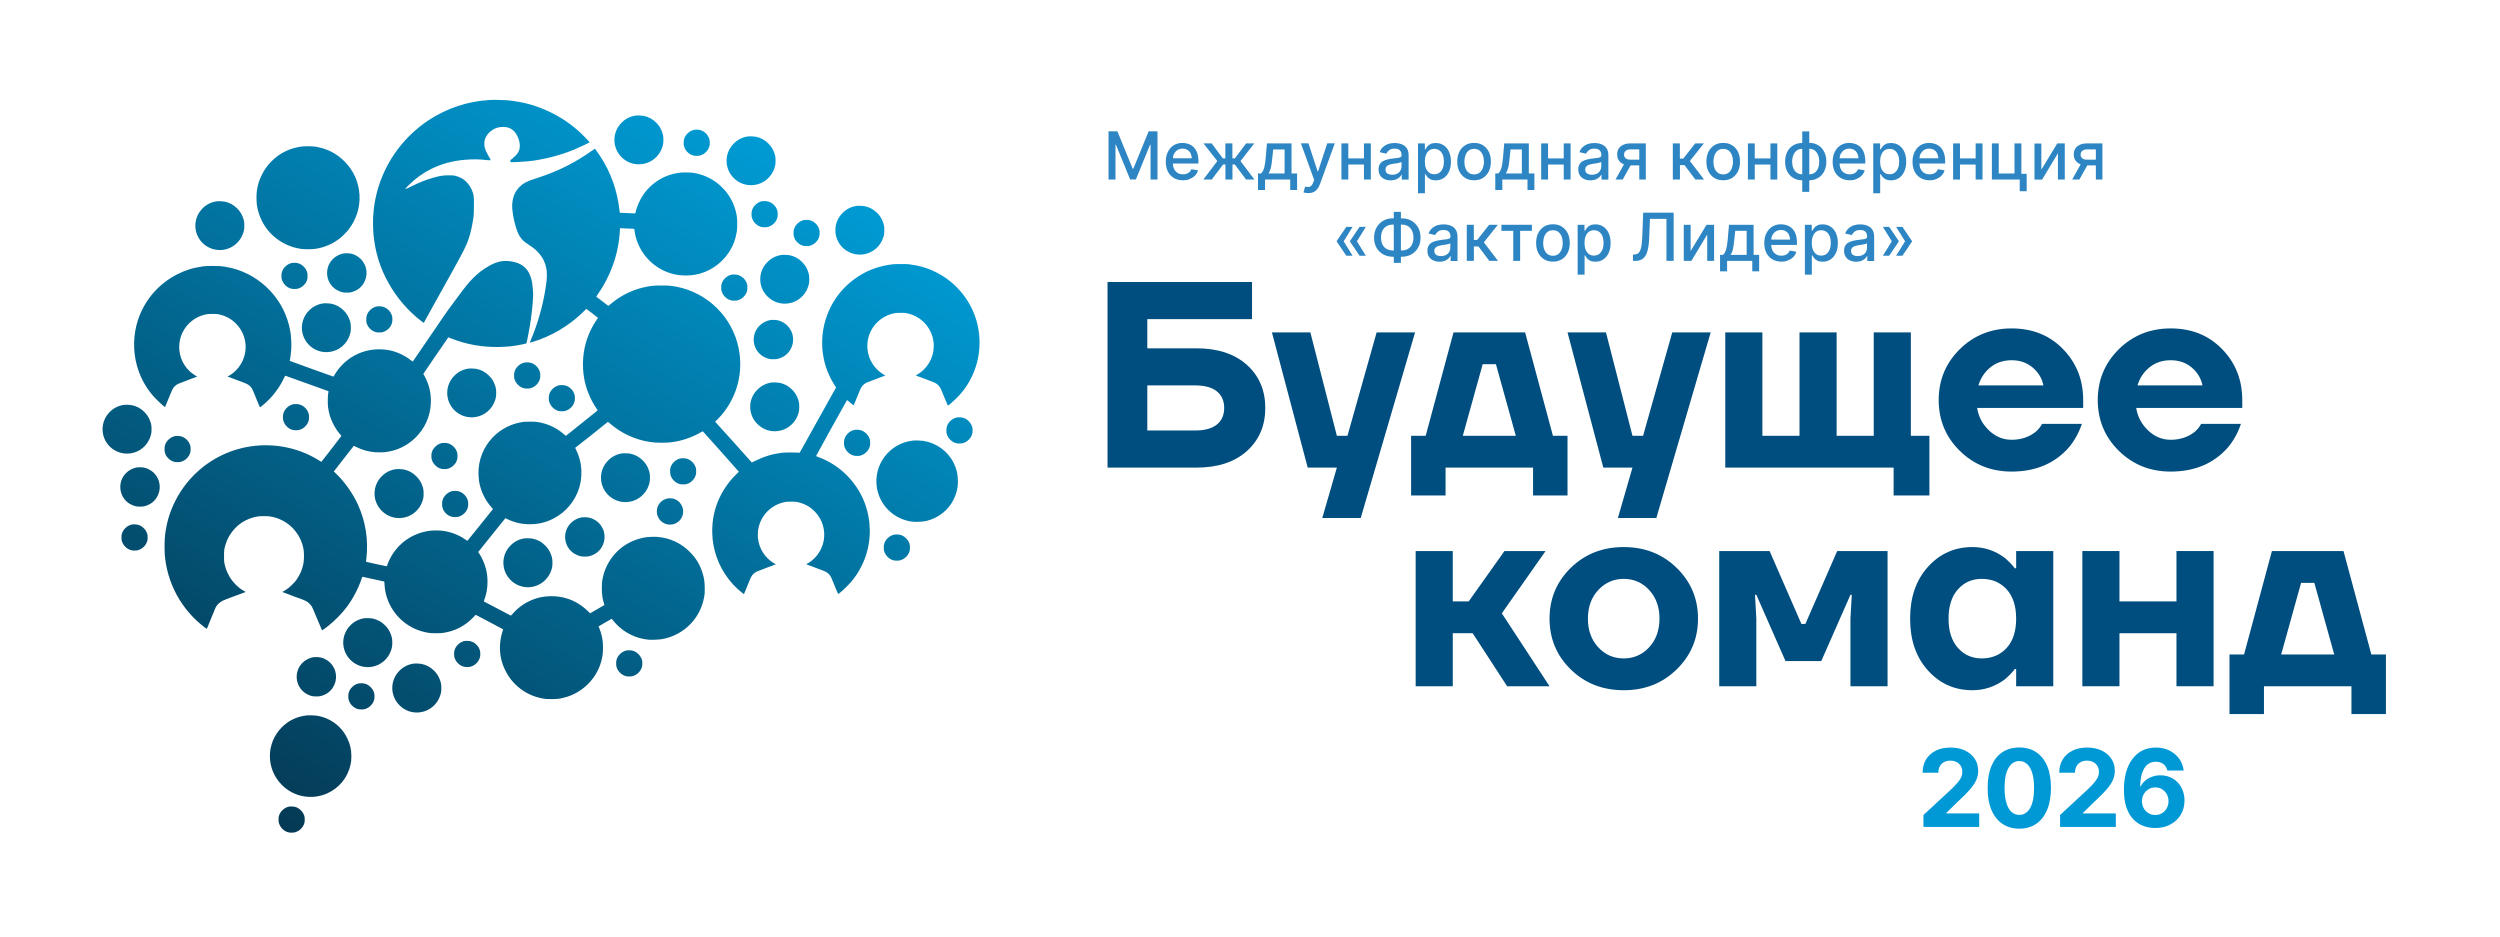
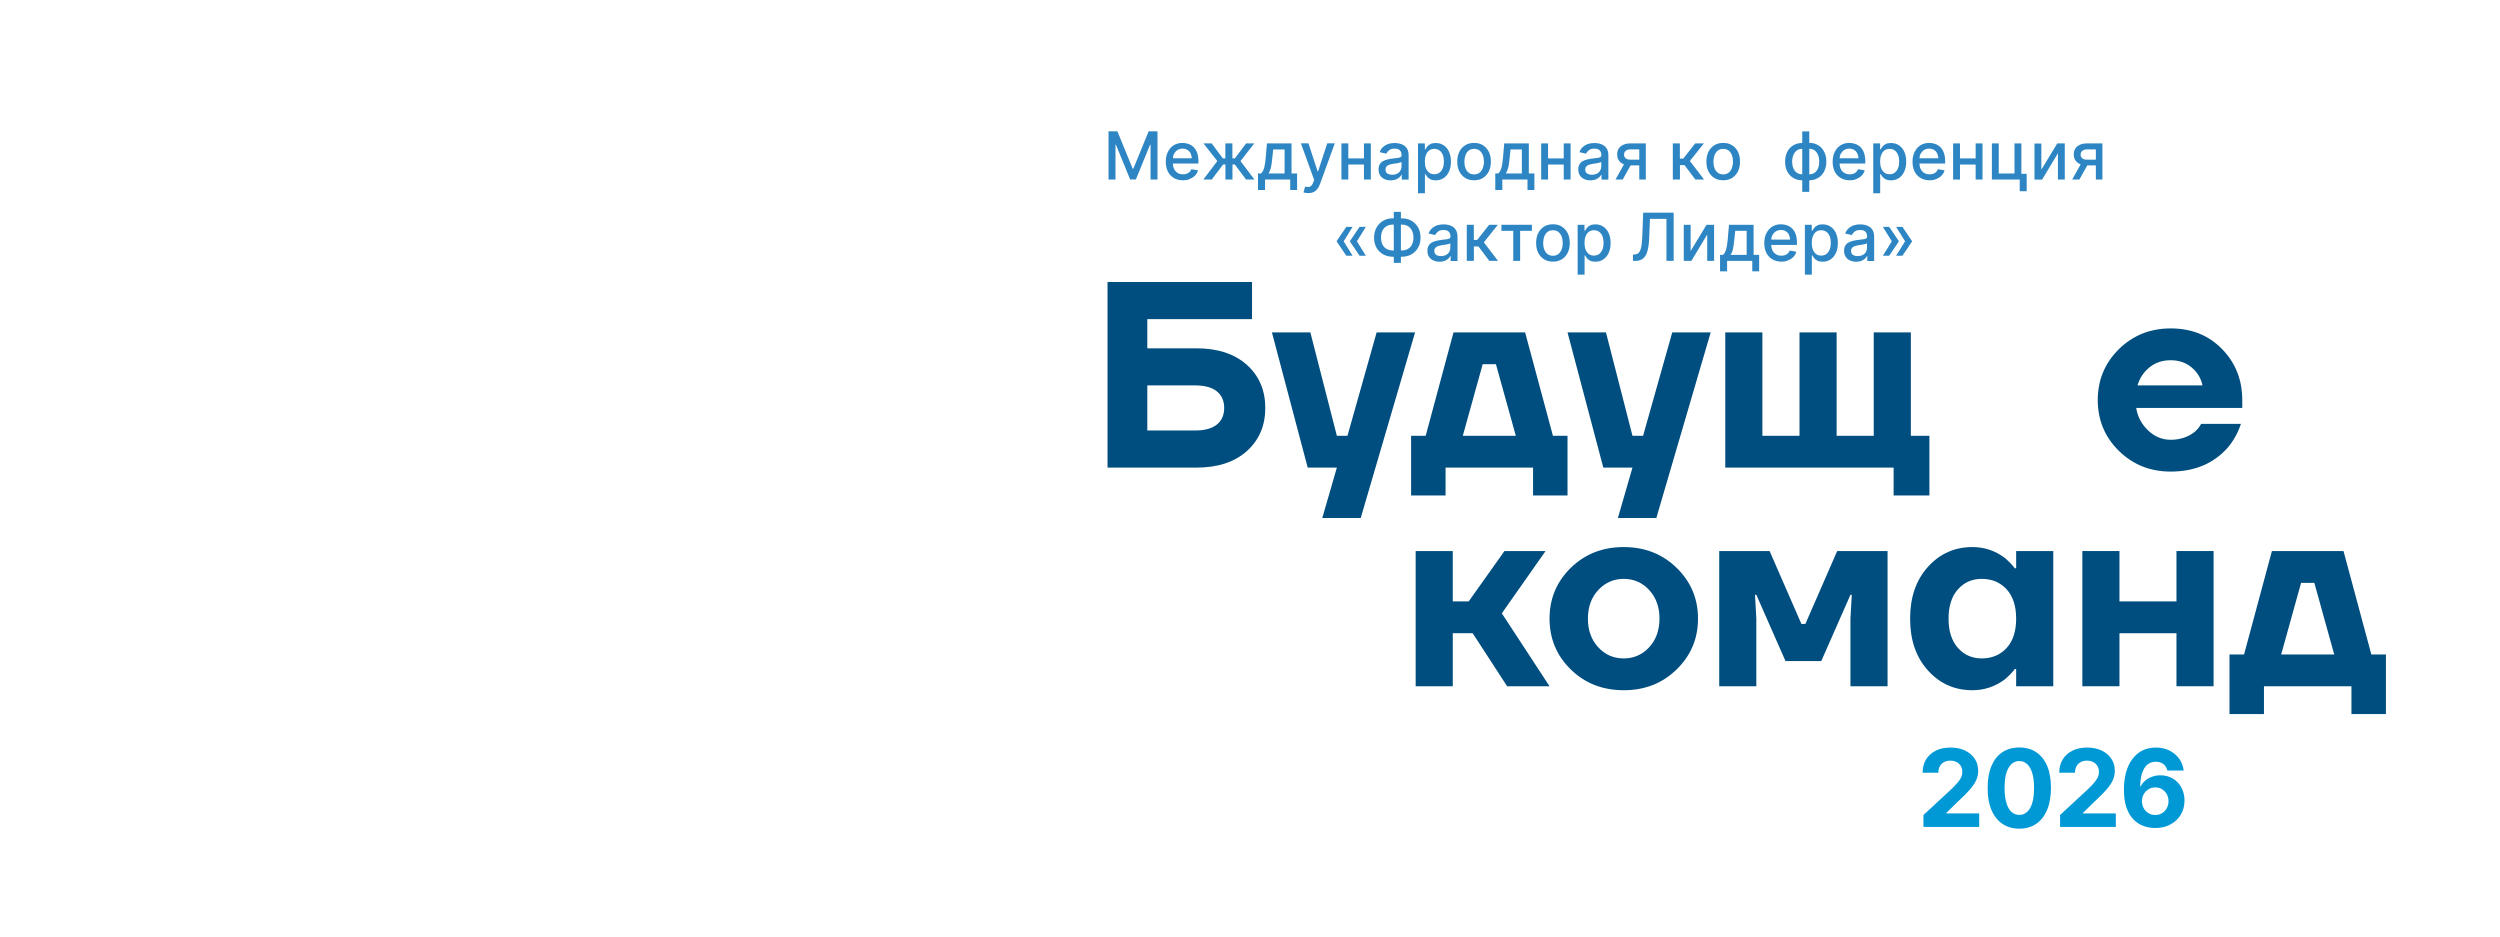
<svg xmlns="http://www.w3.org/2000/svg" version="1.1" id="Слой_1" x="0px" y="0px" viewBox="0 0 3017.5 1130.7" style="enable-background:new 0 0 3017.5 1130.7;" xml:space="preserve">
  <style type="text/css"> .st0{fill:url(#SVGID_1_);} .st1{fill:#004E7F;} .st2{fill:#2D86C3;} .st3{fill:#0099D6;} </style>
  <linearGradient id="SVGID_1_" gradientUnits="userSpaceOnUse" x1="864.808" y1="135.725" x2="359.078" y2="1011.676">
    <stop offset="0" style="stop-color:#009BD4" />
    <stop offset="1" style="stop-color:#043954" />
  </linearGradient>
-   <path class="st0" d="M450.8,283.1c-0.5-5.2-0.7-16.4-0.4-21.7c0.5-7.8,1.3-14.2,2.7-21.2c7.8-38.9,31.1-73.3,64.5-95.3 c21.9-14.3,46.4-22.5,73-24.2c4.4-0.3,17.2-0.1,21.5,0.3c19.3,1.8,36.2,6.5,53.1,14.9c13.6,6.7,24.9,14.5,36.2,25.1 c3.1,2.9,10.1,10.2,10.3,10.7c0.1,0.3-11.8,6-18.8,8.9c-16.5,6.9-37.7,12.3-55.7,14.1c-6.2,0.6-19.4,1.3-20.3,1.1 c-0.8-0.2-1.3-1.5-1-2.1c0.1-0.2,1.5-1.6,3.2-2.9c4.5-3.9,5.9-5.6,7.3-9c0.8-1.9,1-3.6,1-6.1c0-6.2-3.4-14.1-7.7-18.1 c-3.4-3-7.1-4.4-12.4-4.4c-5.1,0-9.3,1.2-13.2,3.8c-4.5,3-7.7,7.2-9,11.8c-0.7,2.4-0.7,6.9,0,9.3c0.7,2.8,1.7,5.1,3.4,8 c2.3,4,3.9,6.9,3.9,7.1c0,0.3-3,0.3-6.1-0.1c-8.1-1-15.2-1-24.5-0.3c-15.7,1.3-28.5,4.8-41.5,11.2c-10.2,5.1-18.5,11.1-27,19.5 c-3.7,3.6-4,4-3.6,4.3c0.3,0.4,0.8,0.1,7.2-3c10-5,16.9-7.7,26.4-10.4c7.9-2.2,11.4-2.8,18.3-2.8c4.7,0,5.6,0.1,7.6,0.5 c2.6,0.6,5.6,1.7,7.8,2.9c7.2,3.9,13.1,12.5,14.7,21.3c0.3,1.9,0.4,3.4,0.3,12.9c-0.1,12,0,10.2-2,21.9c-1.3,7.3-3.5,15.4-6.2,22.2 c-1.4,3.6-5.2,11.4-8.5,17.3c-1.3,2.4-5,9.2-8.2,15c-6.6,12-16.8,30.4-22,39.5c-1.9,3.4-5.7,10.2-8.4,15.2s-5,9.2-5.1,9.3 c-0.1,0.1-1.1-0.6-2.3-1.4c-16.4-12.5-30.3-28.5-40.2-46.4C458.9,324.1,452.8,304.3,450.8,283.1z M775.5,198 c11.1-1.6,20.5-9.6,23.9-20.4c1-3.1,1.3-5,1.3-8.8c0-3.8-0.3-5.7-1.3-8.8c-1.5-4.6-3.9-8.6-7.4-12c-4.3-4.3-9.1-6.9-15.2-8.2 c-2.1-0.4-7.3-0.6-9.5-0.3c-6.5,0.9-12.4,3.8-17.1,8.6c-11.5,11.6-11.5,30.1,0.1,41.7C756.9,196.4,766.1,199.4,775.5,198z M829.7,183.5c2,2,3.9,3.2,6.5,4c1.5,0.5,2.1,0.6,4.7,0.6c2.6,0,3.2-0.1,4.7-0.6c2.6-0.9,4.5-2,6.5-4c2-2,3.2-3.9,4-6.5 c0.5-1.5,0.6-2.1,0.6-4.7c0-2.6-0.1-3.2-0.6-4.7c-0.9-2.6-2-4.5-4-6.5c-3-3-6.3-4.5-10.5-4.6c-1.3,0-2.8,0-3.4,0.1 c-3.2,0.6-6,2.1-8.4,4.5c-2,2-3.2,3.9-4,6.5c-0.5,1.5-0.6,2.1-0.6,4.7c0,2.6,0.1,3.2,0.6,4.7C826.6,179.6,827.7,181.5,829.7,183.5z M910.9,223.2c11.1-1.6,20.5-9.6,23.9-20.4c1-3.1,1.3-5,1.3-8.8s-0.3-5.7-1.3-8.8c-1.5-4.6-3.9-8.6-7.4-12 c-4.3-4.3-9.1-6.9-15.2-8.2c-2.1-0.4-7.3-0.6-9.5-0.3c-6.5,0.9-12.4,3.8-17.1,8.6c-11.5,11.6-11.5,30.1,0.1,41.7 C892.3,221.6,901.6,224.6,910.9,223.2z M344.3,294.5c6,3,11.9,4.8,18.9,5.9c3.9,0.6,13.6,0.6,17.8-0.1c11-1.7,21-6.1,29.7-13 c2.7-2.1,8.2-7.8,10.2-10.4c9.4-12.4,13.9-26.8,13-41.8c-0.9-15.2-7-28.9-17.5-39.7c-9.7-10-21.5-16.1-35.7-18.4 c-3-0.5-13-0.6-16.3-0.2c-14.2,1.8-26.8,7.9-36.7,17.9c-5,5-8.6,10.1-11.7,16.4c-3.3,6.7-4.9,11.8-6,19.5c-0.6,4-0.5,12.8,0.1,17.1 C313.3,268.3,325.8,285.4,344.3,294.5z M1064,455c1.2-0.4,2.7-1,3.4-1.3l1.2-0.4l-2-1.2c-10.9-6.4-18.2-17.7-19.5-30.2 c-0.4-3.4-0.2-8.9,0.5-12c3.1-15.9,15.5-28.4,31.4-31.7c2.4-0.5,3.1-0.6,8.1-0.6c5,0,5.6,0,8,0.6c8.2,1.8,15.2,5.7,20.8,11.6 c8.9,9.3,12.7,21.9,10.6,34.4c-1.1,6.6-3.8,12.6-8.1,18.2c-1.5,1.9-5,5.4-7.2,7c-2.2,1.7-5.3,3.6-5.7,3.6c-0.5,0,0.1,0.4,1.1,0.7 c0.6,0.2,3.7,1.3,7,2.6c3.3,1.2,6.9,2.6,8,3c6.4,2.3,8.5,3.4,10.4,5.2c2.3,2.2,3,3.3,4.8,7.8c1.3,3.2,2,5,5.4,13.1 c1,2.3,1.8,4.2,1.9,4.2c0.6,0,6.5-5.1,10.3-8.9c6-6,10.3-11.4,14.3-18.1c13-21.6,16.9-47.6,10.8-72.2c-6.7-26.6-24.6-49.1-49.3-61.6 c-10.5-5.3-20.3-8.2-32.9-9.8c-3.1-0.4-16.7-0.4-19.9,0c-13.7,1.7-25.1,5.3-35.9,11.3c-27.2,15.1-45,41.8-48.6,72.7 c-0.5,4.2-0.7,12.9-0.4,17.2c1.2,16.1,6,30.7,14.4,44c1,1.5,1.9,2.9,2,3.1c0.2,0.3,0.2,0.5,0,0.8c-0.1,0.2-10,17.9-22,39.4l-21.7,39 l-2.2-0.2c-4.2-0.3-15.6-0.2-19.1,0.2c-11.6,1.4-21.5,4.4-31.8,9.5c-2.5,1.2-4.6,2.2-4.7,2.2c-0.1-0.1-10-11.2-22.1-24.7L863.2,509 l3.2-3.2c1.7-1.8,3.9-4.1,4.8-5.2c18.7-22.3,26.1-51.4,20.4-80c-7.5-37.6-37.3-67.2-75-74.5c-6.9-1.3-9.4-1.5-18.1-1.5 c-8.6,0-10.1,0.1-17,1.3c-13.1,2.3-26.1,7.7-37.2,15.5c-3,2.1-6.1,4.5-8.4,6.5c-1.2,1.1-1.6,1.3-1.9,1.1c-0.6-0.4-13.6-10.3-14-10.7 c-0.4-0.3-0.3-0.5,1.5-3c7.2-10.1,13.7-22.6,18.1-34.8c4.9-13.4,7.9-28.4,8.6-42.2l0.2-2.9l1.9,0.1c1,0.1,4.9,0.2,8.5,0.4 c3.6,0.1,6.7,0.3,6.7,0.3c0,0,0.2,1.1,0.4,2.4c1,7.3,3,13.7,6.4,20.2c8.4,16.3,23.8,28.3,41.8,32.3c4.3,0.9,7,1.3,11.9,1.4 c5,0.1,8-0.1,12.5-0.8c16.5-2.8,31.5-12.6,40.9-26.6c5.3-7.9,8.4-16,10-25.9c0.6-3.5,0.6-14.2,0-17.7c-1.8-11.3-5.7-20.4-12.5-29.4 c-2.1-2.9-8.1-8.8-11-11c-8.9-6.8-18.4-10.8-29.3-12.5c-3.5-0.5-12-0.7-15.7-0.2c-18.7,2.2-34.9,12.1-45.3,27.9 c-3.5,5.3-7.2,13.9-8.4,19.6l-0.4,1.7l-2.4-0.1c-1.3-0.1-5.5-0.2-9.3-0.4l-7-0.3l-0.3-2.5c-2.7-24.3-10.6-46.5-23.6-66.2 c-2.1-3.2-6-8.7-6.1-8.7c0,0-0.8,0.6-1.7,1.2c-3,2.2-12.6,8.6-16.8,11.1c-17.7,10.6-32.3,17.1-55,24.4c-8.9,2.8-13.1,5.1-17.5,9.5 c-5.3,5.3-8.2,11.9-8.8,20.2c-0.6,7.4,1.5,19.7,5,30.4c2.4,7.4,5.2,11.8,9.8,15.7c0.7,0.6,2.8,2,4.8,3.3c4.9,3.2,7.3,5,10.3,8 c4.7,4.7,7.7,9.3,9.7,15.1c2.8,8.1,2.9,16.2,0.3,31.6c-3.4,20.4-9.1,40.4-17,59.3c-1,2.4-1.8,4.4-1.8,4.5c0.1,0.1,8.4-2.5,11.8-3.8 c11.5-4.3,21.3-9.3,31.1-15.9c8.1-5.4,14.7-10.8,22.2-18.1l3.2-3.1l7,5.3c3.8,2.9,7,5.4,7,5.5c0,0.1-0.4,0.9-1,1.7 c-6.2,8.7-11.1,19.3-14,30.1c-3.4,13-4,27.3-1.7,40.9c2.2,12.7,7.4,25.5,14.6,36.2c1,1.5,1.8,2.8,1.7,2.9c-0.1,0.1-8.7,7-19.2,15.4 c-10.5,8.4-19.1,15.3-19.1,15.3s-1.3-1-2.6-2.2c-9-7.8-19.6-12.6-31.4-14.5c-2.6-0.4-4-0.5-9.1-0.5c-6.2,0-7.7,0.1-12.6,1.1 c-5.5,1.1-10,2.7-15.4,5.3c-13.4,6.6-23.9,17.9-29.7,31.7c-3.4,8.2-5,16.9-4.7,25.9c0.4,9.7,2.5,18,6.8,26.4 c2.5,4.9,4.9,8.3,8.7,12.8l2,2.3l-15.3,19.1c-8.4,10.5-15.4,19.1-15.5,19.2c-0.1,0-1.2-0.7-2.5-1.5c-8.7-6.1-18.9-9.8-29.9-10.8 c-3.5-0.3-11.1-0.2-14.3,0.4c-10.5,1.6-20.6,5.8-28.7,11.9c-9,6.8-16,16-20.3,26.4c-0.5,1.3-1.1,2.8-1.2,3.3c-0.2,0.5-0.4,1-0.5,1.1 c-0.3,0.1-24.7-5.2-24.9-5.5c-0.1-0.1,0-1.9,0.3-4.1c2.6-22.4-0.9-44.4-10.3-65.1c-6.1-13.4-16.2-27.6-26.8-37.6l-2.2-2.1l11.8-15.2 c6.5-8.4,11.9-15.4,12.1-15.5c0.3-0.3,0.7-0.1,3,1c6.7,3.4,14.2,5.6,22,6.4c3.1,0.3,9.9,0.3,13.1-0.1c13.9-1.6,26.3-7.5,36.2-17.1 c11.4-11,18.1-25.6,18.9-41.3c0.6-10.9-1.5-21.3-6.2-30.7c-0.8-1.7-1.8-3.6-2.2-4.2l-0.7-1.1l15-22c8.2-12.1,15.1-22,15.2-22.1 c0.1,0,1.7,0.6,3.5,1.3c18.4,7.3,37.7,10.7,57.7,10.3c8.5-0.2,14.4-0.7,22.2-2c4.1-0.7,10.6-2.1,10.8-2.3c0.5-0.5,4.1-19.4,5.4-28.8 c2-13.8,3.2-29,2.7-33.4c-0.1-1.2-0.3-3.6-0.5-5.5c-0.4-6.8-1.8-12.2-4.5-17.5c-3.6-7-10.1-11.6-19.2-13.4 c-10.3-2.1-18.4-0.8-28.3,4.7c-7.5,4.1-14.2,9.2-20.7,15.9c-5.2,5.3-9,10.1-20.6,25.8c-3.7,5-7.5,10.2-8.5,11.5 c-2.4,3.2-8,11.4-13.1,19c-3.9,5.8-29.6,43.4-29.8,43.6c0,0-1.1-0.7-2.4-1.7c-3.5-2.7-6.8-4.8-10.7-6.7c-9-4.4-17.5-6.4-27.7-6.4 c-22.2,0-42.7,11.9-53.8,31.2c-0.8,1.4-1.1,1.8-1.4,1.7c-0.2-0.1-12-4.3-26.3-9.4c-14.3-5.1-26-9.4-26.1-9.5c-0.1-0.1,0-0.9,0.2-1.8 c1.2-6,1.8-13.1,1.6-20.2c-0.2-7.9-1-13.9-2.8-21.1c-9.1-36.4-39.6-64.4-76.4-70.4c-6.4-1-7.7-1.1-15.9-1.1c-6.8,0-8.3,0.1-11.4,0.5 c-11.8,1.6-21.2,4.5-31.2,9.6c-22.6,11.5-39.5,31.1-47.4,55.2c-5.8,17.5-6.2,37.4-1.2,55.2c3.6,12.7,9.2,23.6,17.6,34.1 c2.9,3.6,10.1,10.8,13.6,13.7l2.7,2.1l0.5-1.3c0.8-2,3.1-7.4,5.4-13.1c1.2-2.9,2.5-5.9,2.9-6.8c1.4-2.9,4-5.4,6.8-6.8 c1.1-0.5,6.7-2.7,12.4-4.8c1.6-0.6,3.1-1.1,3.4-1.3s1.5-0.6,2.8-1s2.7-1,3.4-1.3l1.2-0.4l-2-1.2c-10.9-6.4-18.2-17.7-19.5-30.2 c-0.4-3.4-0.2-8.9,0.5-12c3.1-15.9,15.5-28.4,31.4-31.7c2.4-0.5,3.1-0.6,8.1-0.6c5,0,5.6,0,8,0.6c8.2,1.8,15.2,5.7,20.8,11.6 c8.9,9.3,12.7,21.9,10.6,34.4c-1.1,6.6-3.8,12.6-8.1,18.2c-1.5,1.9-5,5.4-7.2,7c-2.2,1.7-5.3,3.6-5.7,3.6c-0.5,0,0.1,0.4,1.1,0.7 c0.6,0.2,3.7,1.3,7,2.6c3.3,1.2,6.9,2.6,8,3c6.4,2.3,8.5,3.4,10.4,5.2c2.3,2.2,3,3.3,4.8,7.8c0.7,1.8,1.8,4.5,2.5,6.1 c0.6,1.6,2,4.9,3,7.3c1,2.4,1.9,4.5,2,4.6c0.2,0.2,4.6-3.2,7.7-6.2c8.9-8.2,16.7-18.9,21.5-29.4c0.8-1.8,1.3-2.6,1.5-2.5 c0.4,0.1,52.1,18.6,52.1,18.7c0,0-0.2,1.3-0.4,2.8c-0.6,3.8-0.7,13-0.1,16.9c1.1,7.6,2.7,12.7,5.9,19.2c2.5,5.1,5.7,9.9,8.9,13.5 c0.7,0.7,1.2,1.4,1.2,1.6c0,0.2-23.8,31.1-24.1,31.2c-0.1,0-1.3-0.6-2.6-1.5c-27.5-17.4-62.2-22.9-94.4-14.8 c-34.2,8.5-63.2,31.7-79.2,63.2c-7.4,14.6-11.7,29.9-12.9,46.3c-0.3,4-0.3,14.2,0,18.2c2.7,35.2,20.1,67.2,48.4,88.6 c1.3,0.9,2.3,1.6,2.4,1.5c0.1-0.1,0.3-0.6,0.5-1.1c0.2-0.5,0.9-2.1,1.5-3.5c0.6-1.4,1.1-2.7,1.1-2.8c0-0.1,0.5-1.3,1.1-2.7 c0.6-1.4,1.1-2.6,1.1-2.7c0-0.1,0.3-0.8,0.6-1.5c1-2.1,2.9-6.9,3.6-8.7c1.2-3.4,3-6,5.8-8.3c1.8-1.5,5.2-3.3,6.6-3.6 c0.1,0,0.3-0.2,0.6-0.4c0.3-0.2,0.5-0.3,0.5-0.2c0,0,0.5-0.1,1.2-0.4c0.6-0.3,1.6-0.6,2-0.8c0.7-0.2,5.7-2.1,7.5-2.8 c0.2-0.1,0.5-0.2,0.6-0.2c0.1,0,1.1-0.4,2.2-0.8c7.1-2.7,8.8-3.3,8.9-3.3c0.1,0,0.4-0.1,0.8-0.3c0.8-0.4,0.8-0.4-1-1.3 c-6.6-3.4-13.6-10.3-17.9-17.6c-1.2-2.1-4-8-4.2-9c-0.1-0.3-0.4-1.6-0.8-2.9c-1.4-4.8-1.5-5.5-1.5-12.8c0-7.5,0.1-8,1.8-13.9 c3.2-10.9,10.9-21.1,20.7-27.2c4.8-3,11.5-5.6,16.9-6.5c2.8-0.5,3.8-0.6,8.7-0.6c4.9,0,5.9,0.1,8.8,0.6c8.1,1.4,16.4,5.3,22.9,10.9 c8.9,7.6,15.1,19.1,16.4,30.3c0.6,5.5,0.3,13.2-0.8,17.5c-0.8,3.2-2,6.6-3.2,9.3c-1.2,2.6-3.8,7-4.9,8.4c-0.3,0.4-0.9,1.1-1.2,1.6 c-1.2,1.6-5.5,5.9-7.5,7.5c-2.5,2-4.9,3.6-6.7,4.5c-0.8,0.4-1.4,0.8-1.4,0.9c0,0.2,0.9,0.6,1,0.5c0,0,0.5,0.2,1.1,0.4 c0.6,0.2,2.2,0.9,3.5,1.3c2.7,1,3.3,1.2,5.3,2c0.7,0.3,1.4,0.5,1.4,0.6c0.1,0,0.2,0,3.8,1.4c1.5,0.6,3.3,1.2,4,1.4 c0.7,0.2,1.7,0.6,2.4,0.9c0.6,0.3,1.2,0.5,1.3,0.5c0.7,0.1,4.1,1.6,5.7,2.6c1.8,1.1,4.8,4.1,5.9,5.9c0.5,0.8,1.3,2.4,1.7,3.5 c0.4,1.1,1,2.6,1.4,3.4c0.3,0.8,1.1,2.6,1.7,4.1c0.6,1.5,1.6,3.8,2.2,5.1c0.6,1.3,1.1,2.5,1.1,2.6c0,0.2,4.1,10,4.3,10.2 c0.1,0.1,4.7-3.2,7.2-5.2c8.3-6.5,16.7-15.1,22.9-23.4c7.5-10.1,13.8-22.3,17.6-33.6c0.6-1.8,0.9-2.5,1.2-2.5c0.4,0,25.1,5.4,26,5.7 c0.3,0.1,0.4,0.4,0.4,1.6c0,2,0.4,5.8,0.8,8.6c3.3,20.5,16.9,38.3,36,46.9c5.1,2.3,10.7,3.9,16.7,4.9c3.6,0.6,14.1,0.6,17.6,0 c14.5-2.3,26.1-8.4,36-18.6l3.1-3.2l16.5,8.7c9.1,4.8,16.5,8.8,16.6,8.8c0,0-0.2,0.9-0.6,2c-3.2,9.7-4.1,20.3-2.5,30.2 c1,6,2.8,11.6,5.6,17.3c3.7,7.6,8.7,14.1,14.8,19.4c9,7.8,19,12.6,30.9,14.7c3.2,0.6,3.9,0.6,10,0.6c7.2,0,9.1-0.2,14.4-1.5 c7.3-1.7,13.8-4.5,19.9-8.6c15.5-10.2,25.6-26.4,27.7-44.8c0.4-3.7,0.4-10.8,0-14.5c-0.7-5.7-2.2-11.5-4.3-16.6 c-0.4-1-0.7-1.7-0.6-1.8c0.4-0.3,15.7-9.2,15.8-9.1s0.8,1,1.7,2.2c8.9,11.2,21.9,19.2,35.9,22c4.9,1,8.3,1.3,14.1,1.1 c6.9-0.2,11.5-0.9,17.5-2.9c21.9-7.1,38.1-25.5,42.2-48.2c0.8-4.1,1-7.2,0.8-12.7c-0.2-7.1-0.9-11.6-3-17.9 c-3.1-9.5-8-17.4-15.1-24.4c-10.5-10.5-23.5-16.6-38.5-18c-3.4-0.3-11.1-0.1-14.3,0.4c-11.3,1.7-21.9,6.4-30.5,13.3 c-11,8.9-19,22.1-21.7,35.8c-1,4.9-1.1,6.7-1.1,12.6c0,7.2,0.7,12.1,2.5,18c0.4,1.1,0.6,2,0.6,2.1c0,0-3.9,2.3-8.6,5l-8.6,5 l-2.8-2.7c-9.5-9.2-20.4-14.9-33.1-17.1c-7.9-1.4-17.4-1.1-25.1,0.7c-9.1,2.2-17.7,6.4-24.9,12.3c-2.7,2.1-6.6,6-8.4,8.2 c-0.7,0.8-1.3,1.5-1.4,1.4c-0.2-0.1-32.4-16.9-32.6-17.1c-0.1,0,0.2-0.8,0.5-1.8c2.7-7.4,3.9-14.1,3.9-21.8c0-5.9-0.5-10.1-1.8-15.4 c-1.6-6.5-4.6-13.2-8-18.6l-1.4-2.1l15.9-19.8c8.7-10.9,16.1-20.1,16.4-20.4l0.5-0.6l2.5,1.2c8.8,4.2,17.3,6.1,27,6.1 c10.3,0,19.6-2.2,28.6-6.9c14.8-7.6,26.1-21.1,31-37.1c2.1-6.9,2.9-13.8,2.6-21.6c-0.4-8.4-2.6-16.9-6.5-24.6l-1-2L714,525 l19.8-15.9l2.6,2.2c13.6,11.8,30.2,19.4,47.7,22.1c5.4,0.8,8.2,1,14.5,1c8.2,0,13.7-0.6,21.2-2.3c8.9-2,18.7-5.9,26.3-10.4 c1.3-0.8,2.1-1.1,2.3-1c0.4,0.3,43.4,48.5,43.4,48.7c0,0.1-1.3,1.3-2.8,2.8c-5.3,5-9.4,10-13.6,16.3c-3,4.5-4.2,6.7-6.4,11.2 c-6.6,13.7-9.7,28.1-9.3,43.4c0.1,5.7,0.5,9.3,1.4,14.5c3.5,20.1,14,39.3,28.9,53c2.6,2.4,7.5,6.5,7.8,6.5c0.1,0,0.3-0.4,0.5-0.8 c0.7-1.7,3.2-7.6,5.2-12.7c1.2-2.9,2.5-5.9,2.9-6.8c1.4-2.9,4-5.4,6.8-6.8c1.1-0.5,6.7-2.7,12.4-4.8c1.6-0.6,3.1-1.1,3.4-1.3 c0.3-0.1,1.5-0.6,2.8-1c1.2-0.4,2.7-1,3.4-1.3l1.2-0.4l-2-1.2c-10.9-6.4-18.2-17.7-19.5-30.2c-0.4-3.4-0.2-8.9,0.5-12 c3.1-15.9,15.5-28.4,31.4-31.7c2.4-0.5,3.1-0.6,8.1-0.6c5,0,5.6,0,8,0.6c8.2,1.8,15.2,5.7,20.8,11.6c8.9,9.3,12.7,21.9,10.6,34.4 c-1.1,6.6-3.8,12.6-8.1,18.2c-1.5,1.9-5,5.4-7.2,7c-2.2,1.7-5.3,3.6-5.7,3.6c-0.5,0,0.1,0.4,1.1,0.7c0.6,0.2,3.7,1.3,7,2.6 c3.3,1.2,6.9,2.6,8,3c6.4,2.3,8.5,3.4,10.4,5.2c2.3,2.2,3,3.3,4.8,7.8c1.2,3.1,1.7,4.3,5.3,12.9c0.9,2.2,1.7,3.9,1.8,3.9 c0.3,0,3-2.2,5.7-4.6c2.8-2.5,8.2-7.9,10.3-10.5c14.9-17.9,22.7-40.3,22.1-63.3c-0.3-10.3-1.8-18.7-4.9-28.2 c-9.1-27.1-30.5-49.1-57.4-58.8c-1.3-0.5-2.5-1-2.6-1.1c-0.1-0.1,36.8-66.8,37.4-67.5c0.1-0.1,1.1,0.6,2.2,1.6 c2.1,1.8,5.5,4.6,5.8,4.6c0.1,0,0.3-0.4,0.4-0.8c0.2-0.4,1-2.4,1.8-4.2c0.8-1.9,2.4-5.8,3.5-8.6c1.2-2.9,2.5-5.9,2.9-6.8 c1.4-2.9,4-5.4,6.8-6.8c1.1-0.5,6.7-2.7,12.4-4.8c1.6-0.6,3.1-1.1,3.4-1.3C1061.5,455.9,1062.7,455.5,1064,455z M269.7,301.5 c11.1-1.6,20.5-9.6,23.9-20.4c1-3.1,1.3-5,1.3-8.8s-0.3-5.7-1.3-8.8c-1.5-4.6-3.9-8.6-7.4-12c-4.3-4.3-9.1-6.9-15.2-8.2 c-2.1-0.4-7.3-0.6-9.5-0.3c-6.5,0.9-12.4,3.8-17.1,8.6c-11.5,11.6-11.5,30.1,0.1,41.7C251.1,299.8,260.3,302.8,269.7,301.5z M923.5,242.7c-1.3,0-2.8,0-3.4,0.1c-3.2,0.6-6,2.1-8.4,4.5c-2,2-3.2,3.9-4,6.5c-0.5,1.5-0.6,2.1-0.6,4.7c0,2.6,0.1,3.2,0.6,4.7 c0.9,2.6,2,4.5,4,6.5c2,2,3.9,3.2,6.5,4c1.5,0.5,2.1,0.6,4.7,0.6s3.2-0.1,4.7-0.6c2.6-0.9,4.5-2,6.5-4c2-2,3.2-3.9,4-6.5 c0.5-1.5,0.6-2.1,0.6-4.7c0-2.6-0.1-3.2-0.6-4.7c-0.9-2.6-2-4.5-4-6.5C931,244.3,927.7,242.9,923.5,242.7z M1042.2,307 c11.1-1.6,20.5-9.6,23.9-20.4c1-3.1,1.3-5,1.3-8.8s-0.3-5.7-1.3-8.8c-1.5-4.6-3.9-8.6-7.4-12c-4.3-4.3-9.1-6.9-15.2-8.2 c-2.1-0.4-7.3-0.6-9.5-0.3c-6.5,0.9-12.4,3.8-17.1,8.6c-11.5,11.6-11.5,30.1,0.1,41.7C1023.6,305.3,1032.8,308.4,1042.2,307z M962.3,292.4c2,2,3.9,3.2,6.5,4c1.5,0.5,2.1,0.6,4.7,0.6c2.6,0,3.2-0.1,4.7-0.6c2.6-0.9,4.5-2,6.5-4c2-2,3.2-3.9,4-6.5 c0.5-1.5,0.6-2.1,0.6-4.7s-0.1-3.2-0.6-4.7c-0.9-2.6-2-4.5-4-6.5c-3-3-6.3-4.5-10.5-4.6c-1.3,0-2.8,0-3.4,0.1 c-3.2,0.6-6,2.1-8.4,4.5c-2,2-3.2,3.9-4,6.5c-0.5,1.5-0.6,2.1-0.6,4.7s0.1,3.2,0.6,4.7C959.1,288.6,960.3,290.4,962.3,292.4z M419.4,305.7c-1.6,0-3.5,0-4.2,0.1c-5.2,0.8-10.3,3.5-13.9,7.3c-9.7,10.3-8.4,26.8,2.9,35.4c2.1,1.6,5.9,3.4,8.5,4.1 c2,0.5,2.6,0.6,5.9,0.6c3.2,0,3.9-0.1,5.9-0.6c2.6-0.7,6.5-2.5,8.5-4.1c9.1-6.9,12-19.3,7-29.5c-2.6-5.1-6.1-8.6-11.2-11.1 C425.8,306.4,423,305.8,419.4,305.7z M926.3,357.8c6.7,6.7,15.9,9.8,25.3,8.4c11.1-1.6,20.5-9.6,23.9-20.4c1-3.1,1.3-5,1.3-8.8 c0-3.8-0.3-5.7-1.3-8.8c-1.5-4.6-3.9-8.6-7.4-12c-4.3-4.3-9.1-6.9-15.2-8.2c-2.1-0.4-7.3-0.6-9.5-0.3c-6.5,0.9-12.4,3.8-17.1,8.6 C914.7,327.7,914.7,346.3,926.3,357.8z M371.2,333c0-2.6-0.1-3.2-0.6-4.7c-0.9-2.6-2-4.5-4-6.5c-3-3-6.3-4.5-10.5-4.6 c-1.3,0-2.8,0-3.4,0.1c-3.2,0.6-6,2.1-8.4,4.5c-2,2-3.2,3.9-4,6.5c-0.5,1.5-0.6,2.1-0.6,4.7c0,2.6,0.1,3.2,0.6,4.7 c0.9,2.6,2,4.5,4,6.5c2,2,3.9,3.2,6.5,4c1.5,0.5,2.1,0.6,4.7,0.6s3.2-0.1,4.7-0.6c2.6-0.9,4.5-2,6.5-4c2-2,3.2-3.9,4-6.5 C371.1,336.2,371.2,335.6,371.2,333z M886.9,331.3c-1.3,0-2.8,0-3.4,0.1c-3.2,0.6-6,2.1-8.4,4.5c-2,2-3.2,3.9-4,6.5 c-0.5,1.5-0.6,2.1-0.6,4.7c0,2.6,0.1,3.2,0.6,4.7c0.9,2.6,2,4.5,4,6.5s3.9,3.2,6.5,4c1.5,0.5,2.1,0.6,4.7,0.6c2.6,0,3.2-0.1,4.7-0.6 c2.6-0.9,4.5-2,6.5-4c2-2,3.2-3.9,4-6.5c0.5-1.5,0.6-2.1,0.6-4.7c0-2.6-0.1-3.2-0.6-4.7c-0.9-2.6-2-4.5-4-6.5 C894.3,332.9,891.1,331.5,886.9,331.3z M398.3,424.7c11.1-1.6,20.5-9.6,23.9-20.4c1-3.1,1.3-5,1.3-8.8s-0.3-5.7-1.3-8.8 c-1.5-4.6-3.9-8.6-7.4-12c-4.3-4.3-9.1-6.9-15.2-8.2c-2.1-0.4-7.3-0.6-9.5-0.3c-6.5,0.9-12.4,3.8-17.1,8.6 c-11.5,11.6-11.5,30.1,0.1,41.7C379.7,423.1,388.9,426.1,398.3,424.7z M442.6,390.2c0.9,2.6,2,4.5,4,6.5c2,2,3.9,3.2,6.5,4 c1.5,0.5,2.1,0.6,4.7,0.6s3.2-0.1,4.7-0.6c2.6-0.9,4.5-2,6.5-4c2-2,3.2-3.9,4-6.5c0.5-1.5,0.6-2.1,0.6-4.7c0-2.6-0.1-3.2-0.6-4.7 c-0.9-2.6-2-4.5-4-6.5c-3-3-6.3-4.5-10.5-4.6c-1.3,0-2.8,0-3.4,0.1c-3.2,0.6-6,2.1-8.4,4.5c-2,2-3.2,3.9-4,6.5 c-0.5,1.5-0.6,2.1-0.6,4.7C442,388.2,442.1,388.8,442.6,390.2z M919.1,428.9c2.1,1.6,5.9,3.4,8.5,4.1c2,0.5,2.6,0.6,5.9,0.6 s3.9-0.1,5.9-0.6c2.6-0.7,6.5-2.5,8.5-4.1c9.1-6.9,12-19.3,7-29.5c-2.6-5.1-6.1-8.6-11.2-11.1c-2.9-1.4-5.8-2.1-9.3-2.2 c-1.6,0-3.5,0-4.2,0.1c-5.2,0.8-10.3,3.5-13.9,7.3C906.5,403.8,907.8,420.3,919.1,428.9z M625.1,442c-2,2-3.2,3.9-4,6.5 c-0.5,1.5-0.6,2.1-0.6,4.7c0,2.6,0.1,3.2,0.6,4.7c0.9,2.6,2,4.5,4,6.5s3.9,3.2,6.5,4c1.5,0.5,2.1,0.6,4.7,0.6c2.6,0,3.2-0.1,4.7-0.6 c2.6-0.9,4.5-2,6.5-4c2-2,3.2-3.9,4-6.5c0.5-1.5,0.6-2.1,0.6-4.7c0-2.6-0.1-3.2-0.6-4.7c-0.9-2.6-2-4.5-4-6.5c-3-3-6.3-4.5-10.5-4.6 c-1.3,0-2.8,0-3.4,0.1C630.3,438.1,627.5,439.6,625.1,442z M573.7,503.4c11.1-1.6,20.5-9.6,23.9-20.4c1-3.1,1.3-5,1.3-8.8 s-0.3-5.7-1.3-8.8c-1.5-4.6-3.9-8.6-7.4-12c-4.3-4.3-9.1-6.9-15.2-8.2c-2.1-0.4-7.3-0.6-9.5-0.3c-6.5,0.9-12.4,3.8-17.1,8.6 c-11.5,11.6-11.5,30.1,0.1,41.7C555.2,501.8,564.4,504.8,573.7,503.4z M914.2,511.8c6.7,6.7,15.9,9.8,25.3,8.4 c11.1-1.6,20.5-9.6,23.9-20.4c1-3.1,1.3-5,1.3-8.8s-0.3-5.7-1.3-8.8c-1.5-4.6-3.9-8.6-7.4-12c-4.3-4.3-9.1-6.9-15.2-8.2 c-2.1-0.4-7.3-0.6-9.5-0.3c-6.5,0.9-12.4,3.8-17.1,8.6C902.5,481.7,902.6,500.3,914.2,511.8z M673.4,495.8c1.5,0.5,2.1,0.6,4.7,0.6 s3.2-0.1,4.7-0.6c2.6-0.9,4.5-2,6.5-4c2-2,3.2-3.9,4-6.5c0.5-1.5,0.6-2.1,0.6-4.7c0-2.6-0.1-3.2-0.6-4.7c-0.9-2.6-2-4.5-4-6.5 c-3-3-6.3-4.5-10.5-4.6c-1.3,0-2.8,0-3.4,0.1c-3.2,0.6-6,2.1-8.4,4.5c-2,2-3.2,3.9-4,6.5c-0.5,1.5-0.6,2.1-0.6,4.7 c0,2.6,0.1,3.2,0.6,4.7c0.9,2.6,2,4.5,4,6.5C668.9,493.7,670.7,494.9,673.4,495.8z M352.5,518.7c1.5,0.5,2.1,0.6,4.7,0.6 s3.2-0.1,4.7-0.6c2.6-0.9,4.5-2,6.5-4c2-2,3.2-3.9,4-6.5c0.5-1.5,0.6-2.1,0.6-4.7c0-2.6-0.1-3.2-0.6-4.7c-0.9-2.6-2-4.5-4-6.5 c-3-3-6.3-4.5-10.5-4.6c-1.3,0-2.8,0-3.4,0.1c-3.2,0.6-6,2.1-8.4,4.5c-2,2-3.2,3.9-4,6.5c-0.5,1.5-0.6,2.1-0.6,4.7 c0,2.6,0.1,3.2,0.6,4.7c0.9,2.6,2,4.5,4,6.5C348,516.7,349.9,517.9,352.5,518.7z M157.7,547.2c11.1-1.6,20.5-9.6,23.9-20.4 c1-3.1,1.3-5,1.3-8.8c0-3.8-0.3-5.7-1.3-8.8c-1.5-4.6-3.9-8.6-7.4-12c-4.3-4.3-9.1-6.9-15.2-8.2c-2.1-0.4-7.3-0.6-9.5-0.3 c-6.5,0.9-12.4,3.8-17.1,8.6c-11.5,11.6-11.5,30.1,0.1,41.7C139.1,545.5,148.3,548.5,157.7,547.2z M1169.2,508.3 c-3-3-6.3-4.5-10.5-4.6c-1.3,0-2.8,0-3.4,0.1c-3.2,0.6-6,2.1-8.4,4.5c-2,2-3.2,3.9-4,6.5c-0.5,1.5-0.6,2.1-0.6,4.7 c0,2.6,0.1,3.2,0.6,4.7c0.9,2.6,2,4.5,4,6.5c2,2,3.9,3.2,6.5,4c1.5,0.5,2.1,0.6,4.7,0.6c2.6,0,3.2-0.1,4.7-0.6c2.6-0.9,4.5-2,6.5-4 s3.2-3.9,4-6.5c0.5-1.5,0.6-2.1,0.6-4.7c0-2.6-0.1-3.2-0.6-4.7C1172.3,512.1,1171.2,510.3,1169.2,508.3z M1045.6,523.3 c-3-3-6.3-4.5-10.5-4.6c-1.3,0-2.8,0-3.4,0.1c-3.2,0.6-6,2.1-8.4,4.5c-2,2-3.2,3.9-4,6.5c-0.5,1.5-0.6,2.1-0.6,4.7 c0,2.6,0.1,3.2,0.6,4.7c0.9,2.6,2,4.5,4,6.5c2,2,3.9,3.2,6.5,4c1.5,0.5,2.1,0.6,4.7,0.6s3.2-0.1,4.7-0.6c2.6-0.9,4.5-2,6.5-4 c2-2,3.2-3.9,4-6.5c0.5-1.5,0.6-2.1,0.6-4.7c0-2.6-0.1-3.2-0.6-4.7C1048.8,527.2,1047.6,525.3,1045.6,523.3z M203.1,553.2 c2,2,3.9,3.2,6.5,4c1.5,0.5,2.1,0.6,4.7,0.6c2.6,0,3.2-0.1,4.7-0.6c2.6-0.9,4.5-2,6.5-4c2-2,3.2-3.9,4-6.5c0.5-1.5,0.6-2.1,0.6-4.7 c0-2.6-0.1-3.2-0.6-4.7c-0.9-2.6-2-4.5-4-6.5c-3-3-6.3-4.5-10.5-4.6c-1.3,0-2.8,0-3.4,0.1c-3.2,0.6-6,2.1-8.4,4.5 c-2,2-3.2,3.9-4,6.5c-0.5,1.5-0.6,2.1-0.6,4.7c0,2.6,0.1,3.2,0.6,4.7C199.9,549.3,201.1,551.2,203.1,553.2z M1114.5,532.1 c-2.6-0.4-10.1-0.6-12.7-0.3c-28.3,3.2-48.1,29.4-43.3,57.4c3.2,18.9,17.5,34.4,36.1,39.2c4.6,1.2,7.4,1.5,12.4,1.5 c8.1,0,14.5-1.4,21.7-4.9c12.9-6.3,22.5-18,26-31.9c1.1-4.4,1.5-7.6,1.5-12.3c0-8-1.5-14.7-5-21.8 C1144.2,544.7,1130.5,534.7,1114.5,532.1z M541.1,565.6c2.6-0.9,4.5-2,6.5-4c2-2,3.2-3.9,4-6.5c0.5-1.5,0.6-2.1,0.6-4.7 s-0.1-3.2-0.6-4.7c-0.9-2.6-2-4.5-4-6.5c-3-3-6.3-4.5-10.5-4.6c-1.3,0-2.8,0-3.4,0.1c-3.2,0.6-6,2.1-8.4,4.5c-2,2-3.2,3.9-4,6.5 c-0.5,1.5-0.6,2.1-0.6,4.7s0.1,3.2,0.6,4.7c0.9,2.6,2,4.5,4,6.5c2,2,3.9,3.2,6.5,4c1.5,0.5,2.1,0.6,4.7,0.6S539.6,566.1,541.1,565.6 z M759.3,605.7c11.1-1.6,20.5-9.6,23.9-20.4c1-3.1,1.3-5,1.3-8.8c0-3.8-0.3-5.7-1.3-8.8c-1.5-4.6-3.9-8.6-7.4-12 c-4.3-4.3-9.1-6.9-15.2-8.2c-2.1-0.4-7.3-0.6-9.5-0.3c-6.5,0.9-12.4,3.8-17.1,8.6c-11.5,11.6-11.5,30.1,0.1,41.7 C740.8,604.1,750,607.1,759.3,605.7z M835.7,580.1c2-2,3.2-3.9,4-6.5c0.5-1.5,0.6-2.1,0.6-4.7s-0.1-3.2-0.6-4.7 c-0.9-2.6-2-4.5-4-6.5c-3-3-6.3-4.5-10.5-4.6c-1.3,0-2.8,0-3.4,0.1c-3.2,0.6-6,2.1-8.4,4.5c-2,2-3.2,3.9-4,6.5 c-0.5,1.5-0.6,2.1-0.6,4.7s0.1,3.2,0.6,4.7c0.9,2.6,2,4.5,4,6.5c2,2,3.9,3.2,6.5,4c1.5,0.5,2.1,0.6,4.7,0.6s3.2-0.1,4.7-0.6 C831.9,583.3,833.7,582.1,835.7,580.1z M179.1,566.2c-2.9-1.4-5.8-2.1-9.3-2.2c-1.6,0-3.5,0-4.2,0.1c-5.2,0.8-10.3,3.5-13.9,7.3 c-9.7,10.3-8.4,26.8,2.9,35.4c2.1,1.6,5.9,3.4,8.5,4.1c2,0.5,2.6,0.6,5.9,0.6c3.2,0,3.9-0.1,5.9-0.6c2.6-0.7,6.5-2.5,8.5-4.1 c9.1-6.9,12-19.3,7-29.5C187.8,572.1,184.3,568.7,179.1,566.2z M487.3,566.6c-2.1-0.4-7.3-0.6-9.5-0.3c-6.5,0.9-12.4,3.8-17.1,8.6 c-11.5,11.6-11.5,30.1,0.1,41.7c6.7,6.7,15.9,9.8,25.3,8.4c11.1-1.6,20.5-9.6,23.9-20.4c1-3.1,1.3-5,1.3-8.8c0-3.8-0.3-5.7-1.3-8.8 c-1.5-4.6-3.9-8.6-7.4-12C498.2,570.5,493.4,567.9,487.3,566.6z M538.1,619.5c2,2,3.9,3.2,6.5,4c1.5,0.5,2.1,0.6,4.7,0.6 s3.2-0.1,4.7-0.6c2.6-0.9,4.5-2,6.5-4c2-2,3.2-3.9,4-6.5c0.5-1.5,0.6-2.1,0.6-4.7s-0.1-3.2-0.6-4.7c-0.9-2.6-2-4.5-4-6.5 c-3-3-6.3-4.5-10.5-4.6c-1.3,0-2.8,0-3.4,0.1c-3.2,0.6-6,2.1-8.4,4.5c-2,2-3.2,3.9-4,6.5c-0.5,1.5-0.6,2.1-0.6,4.7s0.1,3.2,0.6,4.7 C534.9,615.6,536.1,617.5,538.1,619.5z M818.8,605c-1.5-1.3-4.7-2.9-6.7-3.3c-1.9-0.4-5.1-0.4-7,0c-0.8,0.2-2.3,0.8-3.4,1.3 c-3.3,1.7-5.7,4-7.3,7.3c-1.1,2.3-1.6,4.4-1.6,7c0,2.6,0.5,4.6,1.6,7c1.7,3.4,3.9,5.6,7.3,7.3c2.3,1.1,4.4,1.6,7,1.6 c2.6,0,4.6-0.5,7-1.6c3.4-1.7,5.6-3.9,7.3-7.3C826.2,617.7,824.5,610,818.8,605z M716,626.5c-2.9-1.4-5.8-2.1-9.3-2.2 c-1.6,0-3.5,0-4.2,0.1c-5.2,0.8-10.3,3.5-13.9,7.3c-9.7,10.3-8.4,26.8,2.9,35.4c2.1,1.6,5.9,3.4,8.5,4.1c2,0.5,2.6,0.6,5.9,0.6 c3.2,0,3.9-0.1,5.9-0.6c2.6-0.7,6.5-2.5,8.5-4.1c9.1-6.9,12-19.3,7-29.5C724.7,632.4,721.2,629,716,626.5z M173.5,637.5 c-3-3-6.3-4.5-10.5-4.6c-1.3,0-2.8,0-3.4,0.1c-3.2,0.6-6,2.1-8.4,4.5c-2,2-3.2,3.9-4,6.5c-0.5,1.5-0.6,2.1-0.6,4.7 c0,2.6,0.1,3.2,0.6,4.7c0.9,2.6,2,4.5,4,6.5c2,2,3.9,3.2,6.5,4c1.5,0.5,2.1,0.6,4.7,0.6s3.2-0.1,4.7-0.6c2.6-0.9,4.5-2,6.5-4 c2-2,3.2-3.9,4-6.5c0.5-1.5,0.6-2.1,0.6-4.7c0-2.6-0.1-3.2-0.6-4.7C176.7,641.4,175.5,639.5,173.5,637.5z M1093.6,649.7 c-3-3-6.3-4.5-10.5-4.6c-1.3,0-2.8,0-3.4,0.1c-3.2,0.6-6,2.1-8.4,4.5c-2,2-3.2,3.9-4,6.5c-0.5,1.5-0.6,2.1-0.6,4.7s0.1,3.2,0.6,4.7 c0.9,2.6,2,4.5,4,6.5c2,2,3.9,3.2,6.5,4c1.5,0.5,2.1,0.6,4.7,0.6s3.2-0.1,4.7-0.6c2.6-0.9,4.5-2,6.5-4c2-2,3.2-3.9,4-6.5 c0.5-1.5,0.6-2.1,0.6-4.7s-0.1-3.2-0.6-4.7C1096.8,653.5,1095.6,651.7,1093.6,649.7z M642.8,650.1c-2.1-0.4-7.3-0.6-9.5-0.3 c-6.5,0.9-12.4,3.8-17.1,8.6c-11.5,11.6-11.5,30.1,0.1,41.7c11.6,11.6,30.2,11.6,41.8,0c3.5-3.5,5.9-7.4,7.4-12c1-3.1,1.3-5,1.3-8.8 c0-3.8-0.3-5.7-1.3-8.8c-1.5-4.6-3.9-8.6-7.4-12C653.8,654,648.9,651.4,642.8,650.1z M464.7,754.7c-4.3-4.3-9.1-6.9-15.2-8.2 c-2.1-0.4-7.3-0.6-9.5-0.3c-6.5,0.9-12.4,3.8-17.1,8.6c-11.5,11.6-11.5,30.1,0.1,41.7c6.7,6.7,15.9,9.8,25.3,8.4 c11.1-1.6,20.5-9.6,23.9-20.4c1-3.1,1.3-5,1.3-8.8c0-3.8-0.3-5.7-1.3-8.8C470.6,762.1,468.2,758.1,464.7,754.7z M575,778.1 c-3-3-6.3-4.5-10.5-4.6c-1.3,0-2.8,0-3.4,0.1c-3.2,0.6-6,2.1-8.4,4.5c-2,2-3.2,3.9-4,6.5c-0.5,1.5-0.6,2.1-0.6,4.7 c0,2.6,0.1,3.2,0.6,4.7c0.9,2.6,2,4.5,4,6.5c2,2,3.9,3.2,6.5,4c1.5,0.5,2.1,0.6,4.7,0.6s3.2-0.1,4.7-0.6c2.6-0.9,4.5-2,6.5-4 c2-2,3.2-3.9,4-6.5c0.5-1.5,0.6-2.1,0.6-4.7c0-2.6-0.1-3.2-0.6-4.7C578.2,781.9,577,780,575,778.1z M770.6,789.5 c-3-3-6.3-4.5-10.5-4.6c-1.3,0-2.8,0-3.4,0.1c-3.2,0.6-6,2.1-8.4,4.5c-2,2-3.2,3.9-4,6.5c-0.5,1.5-0.6,2.1-0.6,4.7s0.1,3.2,0.6,4.7 c0.9,2.6,2,4.5,4,6.5c2,2,3.9,3.2,6.5,4c1.5,0.5,2.1,0.6,4.7,0.6s3.2-0.1,4.7-0.6c2.6-0.9,4.5-2,6.5-4c2-2,3.2-3.9,4-6.5 c0.5-1.5,0.6-2.1,0.6-4.7s-0.1-3.2-0.6-4.7C773.7,793.4,772.5,791.5,770.6,789.5z M375.9,840c2,0.5,2.6,0.6,5.9,0.6 c3.2,0,3.9-0.1,5.9-0.6c2.6-0.7,6.5-2.5,8.5-4.1c9.1-6.9,12-19.3,7-29.5c-2.6-5.1-6.1-8.6-11.2-11.1c-2.9-1.4-5.8-2.1-9.3-2.2 c-1.6,0-3.5,0-4.2,0.1c-5.2,0.8-10.3,3.5-13.9,7.3c-9.7,10.3-8.4,26.8,2.9,35.4C369.4,837.5,373.3,839.3,375.9,840z M523.9,809.5 c-4.3-4.3-9.1-6.9-15.2-8.2c-2.1-0.4-7.3-0.6-9.5-0.3c-6.5,0.9-12.4,3.8-17.1,8.6c-11.5,11.6-11.5,30.1,0.1,41.7 c6.7,6.7,15.9,9.8,25.3,8.4c11.1-1.6,20.5-9.6,23.9-20.4c1-3.1,1.3-5,1.3-8.8s-0.3-5.7-1.3-8.8C529.8,816.9,527.4,812.9,523.9,809.5 z M447.3,829.3c-3-3-6.3-4.5-10.5-4.6c-1.3,0-2.8,0-3.4,0.1c-3.2,0.6-6,2.1-8.4,4.5c-2,2-3.2,3.9-4,6.5c-0.5,1.5-0.6,2.1-0.6,4.7 c0,2.6,0.1,3.2,0.6,4.7c0.9,2.6,2,4.5,4,6.5c2,2,3.9,3.2,6.5,4c1.5,0.5,2.1,0.6,4.7,0.6s3.2-0.1,4.7-0.6c2.6-0.9,4.5-2,6.5-4 c2-2,3.2-3.9,4-6.5c0.5-1.5,0.6-2.1,0.6-4.7c0-2.6-0.1-3.2-0.6-4.7C450.5,833.2,449.3,831.3,447.3,829.3z M409.6,877.6 c-7.4-7.4-16.9-12.2-27.5-13.8c-2.1-0.3-9.2-0.6-11-0.4c-12.6,1.3-22.6,6-31,14.5c-19.2,19.2-19.1,50.3,0.1,69.5 c14.4,14.5,36,18.5,54.8,10.2c6.8-3,13.4-8,18.2-13.9c4.6-5.7,8.3-13.3,9.8-20.3c0.9-4.1,1.1-6.2,1.1-10.7c0-8.2-1.5-14.6-5.1-21.9 C416.4,885.6,413.7,881.7,409.6,877.6z M363.1,978c-3-3-6.3-4.5-10.5-4.6c-1.3,0-2.8,0-3.4,0.1c-3.2,0.6-6,2.1-8.4,4.5 c-2,2-3.2,3.9-4,6.5c-0.5,1.5-0.6,2.1-0.6,4.7c0,2.6,0.1,3.2,0.6,4.7c0.9,2.6,2,4.5,4,6.5c2,2,3.9,3.2,6.5,4 c1.5,0.5,2.1,0.6,4.7,0.6s3.2-0.1,4.7-0.6c2.6-0.9,4.5-2,6.5-4c2-2,3.2-3.9,4-6.5c0.5-1.5,0.6-2.1,0.6-4.7c0-2.6-0.1-3.2-0.6-4.7 C366.3,981.9,365.1,980,363.1,978z" />
  <g>
    <path class="st1" d="M1336.8,564.4v-224h174.4v44.8h-126.4v35.2h59.2c25.8,0,46.1,6.7,61,20c14.8,13.3,22.2,30.7,22.2,52 c0,21.3-7.4,38.7-22.2,52c-14.8,13.3-35.1,20-61,20H1336.8z M1384.8,519.6h57.6c11.7,0,20.5-2.4,26.4-7.2c5.9-4.8,8.8-11.5,8.8-20 c0-8.5-2.9-15.2-8.8-20c-5.9-4.8-14.7-7.2-26.4-7.2h-57.6V519.6z" />
    <path class="st1" d="M1535.2,401.2h46.4l32,124.8h12.8l35.2-124.8h46.4l-65.6,224H1596l17.6-60.8h-35.2L1535.2,401.2z" />
    <path class="st1" d="M1703.2,598v-72h17.6l33.6-124.8h86.4l33.6,124.8h17.6v72h-41.6v-33.6h-105.6V598H1703.2z M1765.6,526h64 l-24-86.4h-16L1765.6,526z" />
    <path class="st1" d="M1892,401.2h46.4l32,124.8h12.8l35.2-124.8h46.4l-65.6,224h-46.4l17.6-60.8h-35.2L1892,401.2z" />
    <path class="st1" d="M2082.4,564.4V401.2h44.8V526h44.8V401.2h44.8V526h44.8V401.2h44.8V526h22.4v72h-43.2v-33.6H2082.4z" />
-     <path class="st1" d="M2365.4,544.1c-17-16.7-25.4-37.2-25.4-61.3c0-24.1,8.5-44.5,25.4-61.3c17-16.7,37.8-25.1,62.6-25.1 c25.2,0,45.9,8.3,62.1,25c16.2,16.6,24.3,37.1,24.3,61.4v9.6h-128c1.7,10.7,6.5,19.7,14.4,27.2c7.9,7.5,17,11.2,27.2,11.2 c11.3,0,21-3.2,29.1-9.6c3.2-2.8,5.8-6,7.7-9.6h48c-3.6,10.9-9,20.5-16,28.8c-17.1,19.2-40,28.8-68.8,28.8 C2403.2,569.2,2382.4,560.8,2365.4,544.1z M2388,465.2h78.4c-1.7-8.5-6-15.7-13-21.6c-6.9-5.9-15.4-8.8-25.4-8.8 c-10,0-18.6,2.9-25.6,8.6C2395.3,449.2,2390.5,456.5,2388,465.2z" />
    <path class="st1" d="M2557.4,544.1c-17-16.7-25.4-37.2-25.4-61.3c0-24.1,8.5-44.5,25.4-61.3c17-16.7,37.8-25.1,62.6-25.1 c25.2,0,45.9,8.3,62.1,25c16.2,16.6,24.3,37.1,24.3,61.4v9.6h-128c1.7,10.7,6.5,19.7,14.4,27.2c7.9,7.5,17,11.2,27.2,11.2 c11.3,0,21-3.2,29.1-9.6c3.2-2.8,5.8-6,7.7-9.6h48c-3.6,10.9-9,20.5-16,28.8c-17.1,19.2-40,28.8-68.8,28.8 C2595.2,569.2,2574.4,560.8,2557.4,544.1z M2580,465.2h78.4c-1.7-8.5-6-15.7-13-21.6c-6.9-5.9-15.4-8.8-25.4-8.8 c-10,0-18.6,2.9-25.6,8.6C2587.3,449.2,2582.5,456.5,2580,465.2z" />
  </g>
  <g>
    <path class="st1" d="M1708.7,828.3V665.1h44.8v60.8h19.2l43.2-60.8h49.6l-52.8,75.2l57.6,88h-51.2l-41.6-64h-24v64H1708.7z" />
    <path class="st1" d="M1895.9,808c-17.1-16.7-25.6-37.2-25.6-61.3c0-24.1,8.5-44.5,25.6-61.3c17.1-16.7,38.4-25.1,64-25.1 c25.4,0,46.7,8.4,63.8,25.1c17.2,16.8,25.8,37.2,25.8,61.3c0,24.1-8.6,44.5-25.8,61.3c-17.2,16.8-38.5,25.1-63.8,25.1 C1934.3,833.1,1912.9,824.7,1895.9,808z M1929.1,712.1c-8.3,9-12.5,20.5-12.5,34.6s4.2,25.6,12.5,34.6c8.3,9,18.6,13.4,30.7,13.4 c12.2,0,22.4-4.5,30.7-13.4c8.3-9,12.5-20.5,12.5-34.6s-4.2-25.6-12.5-34.6c-8.3-9-18.6-13.4-30.7-13.4 C1947.7,698.7,1937.5,703.2,1929.1,712.1z" />
    <path class="st1" d="M2075.1,828.3V665.1h60.8l38.4,88h4.8l38.4-88h60.8v163.2h-44.8v-81.6l1.6-28.8h-1.6l-35.2,80h-43.2l-35.2-80 h-1.6l1.6,28.8v81.6H2075.1z" />
    <path class="st1" d="M2327.1,809.3c-14.4-15.9-21.6-36.7-21.6-62.6c0-25.8,7.2-46.7,21.6-62.6c14.4-15.9,32.3-23.8,53.6-23.8 c14.3,0,27.2,4.3,38.7,12.8c4.9,4.1,9.1,8.3,12.5,12.8h1.6v-20.8h44.8v163.2h-44.8v-20.8h-1.6c-3.4,4.5-7.6,8.8-12.5,12.8 c-11.5,8.5-24.4,12.8-38.7,12.8C2359.3,833.1,2341.4,825.2,2327.1,809.3z M2363.1,711.5c-7.5,8.5-11.2,20.3-11.2,35.2 c0,14.9,3.7,26.7,11.2,35.2c7.5,8.5,17.1,12.8,28.8,12.8c12.4,0,22.4-4.2,30.1-12.6c7.7-8.4,11.5-20.2,11.5-35.4 c0-15.1-3.8-26.9-11.5-35.4c-7.7-8.4-17.7-12.6-30.1-12.6C2380.1,698.7,2370.5,703,2363.1,711.5z" />
    <path class="st1" d="M2513.4,828.3V665.1h44.8v60.8h68.8v-60.8h44.8v163.2h-44.8v-64h-68.8v64H2513.4z" />
    <path class="st1" d="M2691,861.9v-72h17.6l33.6-124.8h86.4l33.6,124.8h17.6v72h-41.6v-33.6h-105.6v33.6H2691z M2753.4,789.9h64 l-24-86.4h-16L2753.4,789.9z" />
  </g>
  <g>
    <path class="st2" d="M1338,158.5h10.7l18.5,45.2h0.7l18.5-45.2h10.7v58.2h-8.4v-42.1h-0.5l-17.2,42h-6.9l-17.2-42h-0.5v42.1h-8.4 V158.5z" />
    <path class="st2" d="M1427.9,217.6c-4.3,0-8-0.9-11.1-2.8s-5.5-4.5-7.2-7.8c-1.7-3.4-2.5-7.3-2.5-11.8c0-4.5,0.8-8.4,2.5-11.8 s4-6.1,7-8c3-1.9,6.6-2.9,10.6-2.9c2.5,0,4.8,0.4,7.2,1.2c2.3,0.8,4.4,2.1,6.2,3.8c1.8,1.7,3.3,4,4.3,6.8c1.1,2.8,1.6,6.1,1.6,10.1 v3H1412v-6.4h26.4c0-2.2-0.5-4.2-1.4-6c-0.9-1.7-2.2-3.1-3.8-4.1s-3.6-1.5-5.8-1.5c-2.4,0-4.5,0.6-6.2,1.7 c-1.8,1.2-3.1,2.7-4.1,4.5c-1,1.9-1.4,3.9-1.4,6.1v5c0,2.9,0.5,5.4,1.5,7.4s2.5,3.6,4.3,4.7c1.9,1.1,4,1.6,6.5,1.6 c1.6,0,3.1-0.2,4.4-0.7c1.3-0.5,2.5-1.2,3.4-2.1c1-0.9,1.7-2.1,2.2-3.4l8,1.4c-0.6,2.4-1.8,4.4-3.5,6.2c-1.7,1.8-3.7,3.1-6.2,4.1 C1434,217.1,1431.1,217.6,1427.9,217.6z" />
    <path class="st2" d="M1452.4,216.7l16.9-22.3l-16.7-21.3h9.9l13.5,18.1h3v-18.1h8.5v18.1h3l13.5-18.1h9.9l-16.6,21.3l16.8,22.3 h-10.1l-13.6-18.2h-2.8v18.2h-8.5v-18.2h-2.8l-13.7,18.2H1452.4z" />
    <path class="st2" d="M1518.4,229.3v-19.9h3.6c0.9-0.8,1.7-1.8,2.3-3c0.6-1.2,1.2-2.5,1.6-4.1c0.4-1.6,0.8-3.5,1.1-5.6 c0.3-2.1,0.6-4.6,0.8-7.3l1.4-16.3h29.7v36.3h6.7v19.9h-8.3v-12.6h-30.4v12.6H1518.4z M1531,209.4h19.5v-29h-13.8l-0.9,9 c-0.4,4.6-1,8.6-1.6,11.9C1533.5,204.6,1532.5,207.3,1531,209.4z" />
    <path class="st2" d="M1579.1,233.1c-1.3,0-2.4-0.1-3.5-0.3c-1-0.2-1.8-0.4-2.3-0.6l2-7c1.6,0.4,2.9,0.6,4.1,0.5 c1.2-0.1,2.3-0.5,3.2-1.4s1.8-2.2,2.5-4.2l1.1-2.9l-16-44.2h9.1l11.1,33.9h0.5l11.1-33.9h9.1l-18,49.5c-0.8,2.3-1.9,4.2-3.2,5.8 c-1.3,1.6-2.8,2.8-4.6,3.6C1583.6,232.7,1581.5,233.1,1579.1,233.1z" />
    <path class="st2" d="M1627.4,173.1v43.6h-8.3v-43.6H1627.4z M1648.7,191.2v7.4H1625v-7.4H1648.7z M1654.6,173.1v43.6h-8.3v-43.6 H1654.6z" />
    <path class="st2" d="M1678.6,217.7c-2.8,0-5.3-0.5-7.5-1.5c-2.2-1-4-2.5-5.3-4.5c-1.3-2-1.9-4.4-1.9-7.2c0-2.5,0.5-4.5,1.4-6.1 c0.9-1.6,2.2-2.9,3.8-3.8c1.6-0.9,3.4-1.6,5.4-2.1c2-0.5,4-0.8,6.1-1.1c2.6-0.3,4.7-0.6,6.4-0.8c1.6-0.2,2.8-0.5,3.6-1 s1.1-1.2,1.1-2.2v-0.2c0-2.5-0.7-4.4-2.1-5.8c-1.4-1.4-3.5-2-6.2-2c-2.9,0-5.1,0.6-6.7,1.9c-1.6,1.3-2.8,2.7-3.4,4.2l-8-1.8 c0.9-2.7,2.3-4.8,4.2-6.4c1.8-1.6,3.9-2.8,6.3-3.6c2.4-0.7,4.9-1.1,7.5-1.1c1.7,0,3.6,0.2,5.6,0.6c2,0.4,3.8,1.2,5.5,2.2 c1.7,1.1,3.1,2.6,4.2,4.6c1.1,2,1.6,4.6,1.6,7.8v29h-8.3v-6h-0.3c-0.5,1.1-1.4,2.2-2.5,3.2c-1.1,1.1-2.5,1.9-4.2,2.6 C1683.1,217.3,1681,217.7,1678.6,217.7z M1680.5,210.9c2.3,0,4.4-0.5,6-1.4c1.7-0.9,3-2.1,3.8-3.7c0.9-1.5,1.3-3.1,1.3-4.8v-5.6 c-0.3,0.3-0.9,0.6-1.7,0.8c-0.9,0.3-1.8,0.5-2.9,0.7c-1.1,0.2-2.2,0.3-3.2,0.5c-1,0.1-1.9,0.3-2.6,0.4c-1.6,0.2-3.1,0.6-4.5,1.1 c-1.4,0.5-2.4,1.2-3.2,2.1c-0.8,0.9-1.2,2.1-1.2,3.7c0,2.1,0.8,3.7,2.3,4.8C1676.1,210.3,1678.1,210.9,1680.5,210.9z" />
    <path class="st2" d="M1711.5,233.1v-60h8.3v7.1h0.7c0.5-0.9,1.2-2,2.1-3.2c0.9-1.2,2.2-2.2,3.9-3.1c1.6-0.9,3.8-1.3,6.5-1.3 c3.5,0,6.7,0.9,9.4,2.7c2.8,1.8,4.9,4.3,6.5,7.7c1.6,3.4,2.4,7.4,2.4,12.1s-0.8,8.8-2.4,12.1c-1.6,3.4-3.7,5.9-6.5,7.8 c-2.7,1.8-5.9,2.7-9.4,2.7c-2.7,0-4.8-0.4-6.5-1.3c-1.7-0.9-3-1.9-3.9-3.1c-0.9-1.2-1.7-2.3-2.2-3.2h-0.5v23.2H1711.5z M1719.8,194.9c0,3.1,0.4,5.8,1.3,8.1s2.2,4.1,3.9,5.4c1.7,1.3,3.8,1.9,6.2,1.9c2.5,0,4.7-0.7,6.4-2c1.7-1.4,3-3.2,3.9-5.5 c0.9-2.3,1.3-5,1.3-7.9c0-2.9-0.4-5.5-1.3-7.8c-0.9-2.3-2.1-4.1-3.9-5.4c-1.7-1.3-3.8-2-6.4-2c-2.5,0-4.5,0.6-6.2,1.9 c-1.7,1.3-3,3-3.8,5.3C1720.2,189.2,1719.8,191.9,1719.8,194.9z" />
    <path class="st2" d="M1779.2,217.6c-4.1,0-7.7-0.9-10.7-2.8c-3-1.9-5.4-4.5-7.1-7.9c-1.7-3.4-2.5-7.3-2.5-11.8 c0-4.5,0.8-8.5,2.5-11.9c1.7-3.4,4.1-6,7.1-7.9c3-1.9,6.6-2.8,10.7-2.8s7.7,0.9,10.7,2.8c3,1.9,5.4,4.5,7.1,7.9 c1.7,3.4,2.5,7.3,2.5,11.9c0,4.5-0.8,8.4-2.5,11.8c-1.7,3.4-4.1,6-7.1,7.9C1786.9,216.7,1783.3,217.6,1779.2,217.6z M1779.3,210.5 c2.7,0,4.8-0.7,6.6-2.1c1.7-1.4,3-3.3,3.9-5.6c0.8-2.3,1.3-4.9,1.3-7.7c0-2.8-0.4-5.3-1.3-7.7c-0.8-2.3-2.1-4.2-3.9-5.6 c-1.7-1.4-3.9-2.1-6.6-2.1c-2.7,0-4.9,0.7-6.6,2.1c-1.8,1.4-3,3.3-3.9,5.6c-0.8,2.3-1.3,4.9-1.3,7.7c0,2.8,0.4,5.4,1.3,7.7 c0.8,2.3,2.1,4.2,3.9,5.6C1774.4,209.8,1776.6,210.5,1779.3,210.5z" />
    <path class="st2" d="M1804.8,229.3v-19.9h3.6c0.9-0.8,1.7-1.8,2.3-3c0.6-1.2,1.2-2.5,1.6-4.1c0.4-1.6,0.8-3.5,1.1-5.6 c0.3-2.1,0.6-4.6,0.8-7.3l1.4-16.3h29.7v36.3h6.7v19.9h-8.3v-12.6h-30.4v12.6H1804.8z M1817.4,209.4h19.5v-29h-13.7l-0.9,9 c-0.4,4.6-1,8.6-1.6,11.9C1819.9,204.6,1818.9,207.3,1817.4,209.4z" />
    <path class="st2" d="M1868.5,173.1v43.6h-8.3v-43.6H1868.5z M1889.7,191.2v7.4h-23.6v-7.4H1889.7z M1895.7,173.1v43.6h-8.3v-43.6 H1895.7z" />
    <path class="st2" d="M1919.7,217.7c-2.8,0-5.3-0.5-7.5-1.5c-2.2-1-4-2.5-5.3-4.5c-1.3-2-1.9-4.4-1.9-7.2c0-2.5,0.5-4.5,1.4-6.1 s2.2-2.9,3.8-3.8c1.6-0.9,3.4-1.6,5.4-2.1c2-0.5,4-0.8,6.1-1.1c2.6-0.3,4.7-0.6,6.4-0.8c1.6-0.2,2.8-0.5,3.6-1s1.1-1.2,1.1-2.2 v-0.2c0-2.5-0.7-4.4-2.1-5.8c-1.4-1.4-3.5-2-6.2-2c-2.9,0-5.1,0.6-6.7,1.9c-1.6,1.3-2.8,2.7-3.4,4.2l-8-1.8 c0.9-2.7,2.3-4.8,4.2-6.4c1.8-1.6,3.9-2.8,6.3-3.6c2.4-0.7,4.9-1.1,7.5-1.1c1.7,0,3.6,0.2,5.6,0.6s3.8,1.2,5.5,2.2 c1.7,1.1,3.1,2.6,4.2,4.6c1.1,2,1.6,4.6,1.6,7.8v29h-8.3v-6h-0.3c-0.5,1.1-1.4,2.2-2.5,3.2s-2.5,1.9-4.2,2.6 C1924.2,217.3,1922.1,217.7,1919.7,217.7z M1921.6,210.9c2.3,0,4.4-0.5,6-1.4c1.7-0.9,3-2.1,3.8-3.7c0.9-1.5,1.3-3.1,1.3-4.8v-5.6 c-0.3,0.3-0.9,0.6-1.7,0.8c-0.9,0.3-1.8,0.5-2.9,0.7c-1.1,0.2-2.2,0.3-3.2,0.5c-1,0.1-1.9,0.3-2.6,0.4c-1.6,0.2-3.1,0.6-4.5,1.1 c-1.4,0.5-2.4,1.2-3.2,2.1c-0.8,0.9-1.2,2.1-1.2,3.7c0,2.1,0.8,3.7,2.3,4.8C1917.2,210.3,1919.1,210.9,1921.6,210.9z" />
    <path class="st2" d="M1949.9,216.7l12.3-22h8.7l-12.3,22H1949.9z M1978.6,216.7v-36.4h-10.5c-2.5,0-4.4,0.6-5.8,1.7 c-1.4,1.2-2.1,2.7-2.1,4.5c0,1.9,0.6,3.3,1.9,4.5c1.3,1.1,3.1,1.7,5.4,1.7h13.5v6.9h-13.5c-3.2,0-6-0.5-8.3-1.6 c-2.3-1.1-4.1-2.6-5.4-4.6c-1.3-2-1.9-4.3-1.9-7c0-2.7,0.6-5.1,1.9-7.1c1.3-2,3.2-3.5,5.6-4.6c2.4-1.1,5.3-1.6,8.7-1.6h18.4v43.6 H1978.6z" />
    <path class="st2" d="M2019.1,216.7v-43.6h8.5v18.3h4.1l14.4-18.3h10.5l-16.9,21.2l17.1,22.4h-10.5l-13.1-17.4h-5.5v17.4H2019.1z" />
    <path class="st2" d="M2079.9,217.6c-4.1,0-7.7-0.9-10.7-2.8c-3-1.9-5.4-4.5-7.1-7.9c-1.7-3.4-2.5-7.3-2.5-11.8 c0-4.5,0.8-8.5,2.5-11.9c1.7-3.4,4.1-6,7.1-7.9c3-1.9,6.6-2.8,10.7-2.8s7.7,0.9,10.7,2.8c3,1.9,5.4,4.5,7.1,7.9 c1.7,3.4,2.5,7.3,2.5,11.9c0,4.5-0.8,8.4-2.5,11.8c-1.7,3.4-4.1,6-7.1,7.9C2087.6,216.7,2084,217.6,2079.9,217.6z M2079.9,210.5 c2.7,0,4.8-0.7,6.6-2.1s3-3.3,3.9-5.6c0.8-2.3,1.3-4.9,1.3-7.7c0-2.8-0.4-5.3-1.3-7.7c-0.8-2.3-2.1-4.2-3.9-5.6 c-1.7-1.4-3.9-2.1-6.6-2.1c-2.7,0-4.9,0.7-6.6,2.1c-1.8,1.4-3,3.3-3.9,5.6c-0.8,2.3-1.3,4.9-1.3,7.7c0,2.8,0.4,5.4,1.3,7.7 c0.8,2.3,2.1,4.2,3.9,5.6S2077.3,210.5,2079.9,210.5z" />
-     <path class="st2" d="M2118,173.1v43.6h-8.3v-43.6H2118z M2139.3,191.2v7.4h-23.6v-7.4H2139.3z M2145.2,173.1v43.6h-8.3v-43.6 H2145.2z" />
    <path class="st2" d="M2175.3,217.6c-3.1,0-5.9-0.5-8.4-1.6c-2.5-1.1-4.7-2.6-6.6-4.6c-1.8-2-3.3-4.4-4.2-7.1 c-1-2.8-1.5-5.8-1.5-9.2c0-3.4,0.5-6.5,1.5-9.2c1-2.8,2.4-5.1,4.2-7.1c1.8-2,4-3.5,6.6-4.6c2.5-1.1,5.4-1.6,8.4-1.6h2.1v45.1 H2175.3z M2175.3,210.4h1.2v-30.8h-1.2c-2,0-3.8,0.4-5.3,1.2c-1.5,0.8-2.8,2-3.8,3.4c-1,1.4-1.8,3.1-2.3,4.9s-0.8,3.8-0.8,5.9 c0,2.8,0.4,5.3,1.3,7.6c0.9,2.3,2.2,4.2,4,5.6C2170.4,209.7,2172.6,210.4,2175.3,210.4z M2175.3,231.6v-73h8.5v73H2175.3z M2183.8,217.6h-2.1v-45.1h2.1c3.1,0,5.9,0.5,8.4,1.6c2.5,1.1,4.7,2.6,6.5,4.6c1.8,2,3.2,4.4,4.2,7.1c1,2.8,1.5,5.8,1.5,9.2 c0,3.4-0.5,6.4-1.5,9.2c-1,2.8-2.4,5.1-4.2,7.1c-1.8,2-4,3.5-6.5,4.6C2189.7,217.1,2186.9,217.6,2183.8,217.6z M2183.8,210.4 c2,0,3.8-0.4,5.3-1.2c1.5-0.8,2.8-1.9,3.8-3.4c1-1.4,1.8-3.1,2.2-4.9c0.5-1.8,0.7-3.8,0.7-5.9c0-2.7-0.4-5.3-1.3-7.6 c-0.9-2.3-2.2-4.2-4-5.7c-1.8-1.4-4.1-2.1-6.8-2.1h-1.2v30.8H2183.8z" />
    <path class="st2" d="M2232.8,217.6c-4.3,0-8-0.9-11.1-2.8c-3.1-1.8-5.5-4.5-7.2-7.8c-1.7-3.4-2.5-7.3-2.5-11.8 c0-4.5,0.8-8.4,2.5-11.8c1.7-3.4,4-6.1,7-8c3-1.9,6.6-2.9,10.6-2.9c2.5,0,4.8,0.4,7.2,1.2c2.3,0.8,4.4,2.1,6.2,3.8 c1.8,1.7,3.3,4,4.3,6.8s1.6,6.1,1.6,10.1v3h-34.7v-6.4h26.4c0-2.2-0.5-4.2-1.4-6c-0.9-1.7-2.2-3.1-3.8-4.1c-1.6-1-3.6-1.5-5.8-1.5 c-2.4,0-4.5,0.6-6.2,1.7s-3.1,2.7-4.1,4.5c-1,1.9-1.4,3.9-1.4,6.1v5c0,2.9,0.5,5.4,1.5,7.4c1,2,2.5,3.6,4.3,4.7 c1.9,1.1,4,1.6,6.5,1.6c1.6,0,3.1-0.2,4.4-0.7c1.3-0.5,2.5-1.2,3.4-2.1c1-0.9,1.7-2.1,2.2-3.4l8,1.4c-0.6,2.4-1.8,4.4-3.5,6.2 c-1.7,1.8-3.7,3.1-6.2,4.1C2238.8,217.1,2236,217.6,2232.8,217.6z" />
    <path class="st2" d="M2261,233.1v-60h8.3v7.1h0.7c0.5-0.9,1.2-2,2.1-3.2c0.9-1.2,2.2-2.2,3.9-3.1c1.6-0.9,3.8-1.3,6.5-1.3 c3.5,0,6.7,0.9,9.4,2.7c2.8,1.8,4.9,4.3,6.5,7.7c1.6,3.4,2.4,7.4,2.4,12.1s-0.8,8.8-2.4,12.1c-1.6,3.4-3.7,5.9-6.5,7.8 c-2.7,1.8-5.9,2.7-9.4,2.7c-2.7,0-4.8-0.4-6.5-1.3c-1.7-0.9-3-1.9-3.9-3.1s-1.7-2.3-2.2-3.2h-0.5v23.2H2261z M2269.3,194.9 c0,3.1,0.4,5.8,1.3,8.1s2.2,4.1,3.9,5.4c1.7,1.3,3.8,1.9,6.2,1.9c2.5,0,4.7-0.7,6.4-2c1.7-1.4,3-3.2,3.9-5.5c0.9-2.3,1.3-5,1.3-7.9 c0-2.9-0.4-5.5-1.3-7.8c-0.9-2.3-2.2-4.1-3.9-5.4c-1.7-1.3-3.8-2-6.4-2c-2.5,0-4.5,0.6-6.2,1.9c-1.7,1.3-3,3-3.8,5.3 C2269.7,189.2,2269.3,191.9,2269.3,194.9z" />
    <path class="st2" d="M2329.2,217.6c-4.3,0-8-0.9-11.1-2.8c-3.1-1.8-5.5-4.5-7.2-7.8c-1.7-3.4-2.5-7.3-2.5-11.8 c0-4.5,0.8-8.4,2.5-11.8c1.7-3.4,4-6.1,7-8c3-1.9,6.6-2.9,10.6-2.9c2.5,0,4.8,0.4,7.2,1.2c2.3,0.8,4.4,2.1,6.2,3.8 c1.8,1.7,3.3,4,4.3,6.8s1.6,6.1,1.6,10.1v3h-34.7v-6.4h26.4c0-2.2-0.5-4.2-1.4-6c-0.9-1.7-2.2-3.1-3.8-4.1c-1.6-1-3.6-1.5-5.8-1.5 c-2.4,0-4.5,0.6-6.2,1.7s-3.1,2.7-4.1,4.5c-1,1.9-1.4,3.9-1.4,6.1v5c0,2.9,0.5,5.4,1.5,7.4c1,2,2.5,3.6,4.3,4.7 c1.9,1.1,4,1.6,6.5,1.6c1.6,0,3.1-0.2,4.4-0.7c1.3-0.5,2.5-1.2,3.4-2.1c1-0.9,1.7-2.1,2.2-3.4l8,1.4c-0.6,2.4-1.8,4.4-3.5,6.2 c-1.7,1.8-3.7,3.1-6.2,4.1C2335.2,217.1,2332.3,217.6,2329.2,217.6z" />
    <path class="st2" d="M2365.7,173.1v43.6h-8.3v-43.6H2365.7z M2386.9,191.2v7.4h-23.6v-7.4H2386.9z M2392.9,173.1v43.6h-8.3v-43.6 H2392.9z" />
    <path class="st2" d="M2439.8,173.1v36.7h6.4v21h-8.4v-14.1h-33.6v-43.6h8.3v36.3h19v-36.3H2439.8z" />
    <path class="st2" d="M2463.9,204.8l19.2-31.7h9.1v43.6h-8.3V185l-19.1,31.8h-9.2v-43.6h8.3V204.8z" />
    <path class="st2" d="M2501.1,216.7l12.3-22h8.7l-12.3,22H2501.1z M2529.7,216.7v-36.4h-10.5c-2.5,0-4.4,0.6-5.8,1.7 c-1.4,1.2-2.1,2.7-2.1,4.5c0,1.9,0.6,3.3,1.9,4.5c1.3,1.1,3.1,1.7,5.4,1.7h13.5v6.9h-13.5c-3.2,0-6-0.5-8.3-1.6 c-2.3-1.1-4.1-2.6-5.4-4.6c-1.3-2-1.9-4.3-1.9-7c0-2.7,0.6-5.1,1.9-7.1c1.3-2,3.2-3.5,5.6-4.6c2.4-1.1,5.3-1.6,8.7-1.6h18.4v43.6 H2529.7z" />
  </g>
  <g>
    <path class="st2" d="M1632.6,273.8l-10.9,17.6h-8.2v-0.6l11.5-17H1632.6z M1632.6,308.7h-7.6l-11.5-17v-0.6h8.2L1632.6,308.7z M1648.6,273.8l-10.9,17.6h-8.2v-0.6l11.5-17H1648.6z M1648.6,308.7h-7.6l-11.5-17v-0.6h8.2L1648.6,308.7z" />
    <path class="st2" d="M1681.3,263.5h10.5c4.4,0,8.4,1,11.8,2.9c3.4,1.9,6.1,4.7,8.1,8.2c2,3.5,2.9,7.6,2.9,12.2 c0,4.6-1,8.6-2.9,12.1c-2,3.5-4.7,6.2-8.1,8.1c-3.4,1.9-7.4,2.9-11.8,2.9h-10.5c-4.4,0-8.4-1-11.8-2.9c-3.4-1.9-6.2-4.6-8.1-8.1 c-2-3.4-2.9-7.5-2.9-12.1c0-4.6,1-8.7,3-12.2c2-3.5,4.7-6.2,8.1-8.2C1673,264.4,1676.9,263.5,1681.3,263.5z M1681.3,271.1 c-3,0-5.6,0.6-7.8,1.9c-2.1,1.3-3.8,3.1-4.9,5.4c-1.1,2.3-1.7,5.2-1.7,8.4c0,3.2,0.6,6,1.7,8.3c1.1,2.3,2.8,4.1,4.9,5.3 c2.1,1.2,4.7,1.9,7.7,1.9h10.5c3,0,5.6-0.6,7.7-1.9c2.1-1.2,3.8-3,4.9-5.3c1.1-2.3,1.7-5.1,1.7-8.3c0-3.2-0.6-6-1.7-8.4 c-1.1-2.3-2.8-4.1-4.9-5.4c-2.1-1.3-4.7-1.9-7.7-1.9H1681.3z M1690.9,255.7v61.6h-8.6v-61.6H1690.9z" />
    <path class="st2" d="M1737.6,315.9c-2.8,0-5.3-0.5-7.5-1.5c-2.2-1-4-2.5-5.3-4.5c-1.3-2-1.9-4.4-1.9-7.2c0-2.5,0.5-4.5,1.4-6.1 c0.9-1.6,2.2-2.9,3.8-3.8c1.6-0.9,3.4-1.6,5.4-2.1c2-0.5,4-0.8,6.1-1.1c2.6-0.3,4.7-0.6,6.4-0.8s2.8-0.5,3.6-1 c0.7-0.5,1.1-1.2,1.1-2.2v-0.2c0-2.5-0.7-4.4-2.1-5.8s-3.5-2-6.2-2c-2.9,0-5.1,0.6-6.7,1.9c-1.6,1.3-2.8,2.7-3.4,4.2l-8-1.8 c0.9-2.7,2.3-4.8,4.2-6.4c1.8-1.6,3.9-2.8,6.3-3.6c2.4-0.7,4.9-1.1,7.5-1.1c1.7,0,3.6,0.2,5.6,0.6c2,0.4,3.8,1.2,5.5,2.2 c1.7,1.1,3.1,2.6,4.2,4.6c1.1,2,1.6,4.6,1.6,7.8v29h-8.3v-6h-0.3c-0.5,1.1-1.4,2.2-2.5,3.2c-1.1,1.1-2.5,1.9-4.2,2.6 C1742,315.6,1740,315.9,1737.6,315.9z M1739.4,309.1c2.3,0,4.4-0.5,6-1.4c1.7-0.9,3-2.1,3.8-3.7c0.9-1.5,1.3-3.1,1.3-4.8v-5.6 c-0.3,0.3-0.9,0.6-1.7,0.8c-0.9,0.3-1.8,0.5-2.9,0.7c-1.1,0.2-2.2,0.3-3.2,0.5c-1,0.1-1.9,0.3-2.6,0.4c-1.6,0.2-3.1,0.6-4.5,1.1 c-1.4,0.5-2.4,1.2-3.2,2.1c-0.8,0.9-1.2,2.1-1.2,3.7c0,2.1,0.8,3.7,2.3,4.8C1735,308.6,1737,309.1,1739.4,309.1z" />
    <path class="st2" d="M1770.4,314.9v-43.6h8.5v18.3h4.1l14.4-18.3h10.5l-16.9,21.2l17.1,22.4h-10.5l-13.1-17.4h-5.5v17.4H1770.4z" />
    <path class="st2" d="M1812.2,278.6v-7.3h36.8v7.3h-14.2v36.3h-8.3v-36.3H1812.2z" />
    <path class="st2" d="M1874.4,315.8c-4.1,0-7.7-0.9-10.7-2.8c-3-1.9-5.4-4.5-7.1-7.9c-1.7-3.4-2.5-7.3-2.5-11.8 c0-4.5,0.8-8.5,2.5-11.9c1.7-3.4,4.1-6,7.1-7.9c3-1.9,6.6-2.8,10.7-2.8s7.7,0.9,10.7,2.8c3,1.9,5.4,4.5,7.1,7.9 c1.7,3.4,2.5,7.3,2.5,11.9c0,4.5-0.8,8.4-2.5,11.8c-1.7,3.4-4.1,6-7.1,7.9C1882,314.9,1878.4,315.8,1874.4,315.8z M1874.4,308.7 c2.7,0,4.8-0.7,6.6-2.1c1.7-1.4,3-3.3,3.9-5.6s1.3-4.9,1.3-7.7c0-2.8-0.4-5.3-1.3-7.7c-0.8-2.3-2.1-4.2-3.9-5.6 c-1.7-1.4-3.9-2.1-6.6-2.1c-2.7,0-4.9,0.7-6.6,2.1c-1.8,1.4-3,3.3-3.9,5.6c-0.8,2.3-1.3,4.9-1.3,7.7c0,2.8,0.4,5.4,1.3,7.7 c0.8,2.3,2.1,4.2,3.9,5.6C1869.5,308,1871.7,308.7,1874.4,308.7z" />
    <path class="st2" d="M1904.2,331.3v-60h8.3v7.1h0.7c0.5-0.9,1.2-2,2.1-3.2c0.9-1.2,2.2-2.2,3.9-3.1c1.6-0.9,3.8-1.3,6.5-1.3 c3.5,0,6.7,0.9,9.4,2.7c2.8,1.8,4.9,4.3,6.5,7.7c1.6,3.4,2.4,7.4,2.4,12.1s-0.8,8.8-2.4,12.1c-1.6,3.4-3.7,5.9-6.5,7.8 c-2.7,1.8-5.9,2.7-9.4,2.7c-2.7,0-4.8-0.4-6.5-1.3c-1.7-0.9-3-1.9-3.9-3.1c-0.9-1.2-1.7-2.3-2.2-3.2h-0.5v23.2H1904.2z M1912.5,293.1c0,3.1,0.4,5.8,1.3,8.1c0.9,2.3,2.2,4.1,3.9,5.4c1.7,1.3,3.8,1.9,6.2,1.9c2.5,0,4.7-0.7,6.4-2c1.7-1.4,3-3.2,3.9-5.5 c0.9-2.3,1.3-5,1.3-7.9c0-2.9-0.4-5.5-1.3-7.8s-2.1-4.1-3.9-5.4c-1.7-1.3-3.8-2-6.4-2c-2.5,0-4.5,0.6-6.2,1.9c-1.7,1.3-3,3-3.8,5.3 C1912.9,287.4,1912.5,290.1,1912.5,293.1z" />
    <path class="st2" d="M1971,314.9v-7.6l1.7-0.1c2.3-0.1,4.1-0.8,5.5-2.4c1.3-1.5,2.3-4,2.9-7.3c0.6-3.4,1-7.9,1.2-13.5l1-27.3h36.8 v58.2h-8.7v-50.7h-19.9l-0.9,22.2c-0.2,6.2-0.9,11.5-1.9,15.7c-1,4.2-2.7,7.4-5.1,9.6c-2.4,2.2-5.8,3.2-10.2,3.2H1971z" />
    <path class="st2" d="M2040.6,303l19.2-31.7h9.1v43.6h-8.3v-31.8l-19.1,31.8h-9.2v-43.6h8.3V303z" />
    <path class="st2" d="M2076.1,327.5v-19.9h3.6c0.9-0.8,1.7-1.8,2.3-3c0.6-1.2,1.2-2.5,1.6-4.1c0.4-1.6,0.8-3.5,1.1-5.6 c0.3-2.1,0.6-4.6,0.8-7.3l1.4-16.3h29.7v36.3h6.7v19.9h-8.3v-12.6h-30.4v12.6H2076.1z M2088.7,307.6h19.5v-29h-13.8l-0.9,9 c-0.4,4.6-1,8.6-1.6,11.9C2091.3,302.9,2090.2,305.6,2088.7,307.6z" />
    <path class="st2" d="M2150.3,315.8c-4.3,0-8-0.9-11.1-2.8c-3.1-1.8-5.5-4.5-7.2-7.8c-1.7-3.4-2.5-7.3-2.5-11.8 c0-4.5,0.8-8.4,2.5-11.8c1.7-3.4,4-6.1,7-8c3-1.9,6.6-2.9,10.6-2.9c2.5,0,4.8,0.4,7.2,1.2c2.3,0.8,4.4,2.1,6.2,3.8 c1.8,1.7,3.3,4,4.3,6.8c1.1,2.8,1.6,6.1,1.6,10.1v3h-34.7v-6.4h26.4c0-2.2-0.5-4.2-1.4-6s-2.2-3.1-3.8-4.1c-1.6-1-3.6-1.5-5.8-1.5 c-2.4,0-4.5,0.6-6.2,1.7c-1.8,1.2-3.1,2.7-4.1,4.5c-1,1.9-1.4,3.9-1.4,6.1v5c0,2.9,0.5,5.4,1.5,7.4c1,2,2.5,3.6,4.3,4.7 c1.9,1.1,4,1.6,6.5,1.6c1.6,0,3.1-0.2,4.4-0.7c1.3-0.5,2.5-1.2,3.4-2.1c1-0.9,1.7-2.1,2.2-3.4l8,1.4c-0.6,2.4-1.8,4.4-3.5,6.2 c-1.7,1.8-3.7,3.1-6.2,4.1C2156.3,315.3,2153.5,315.8,2150.3,315.8z" />
    <path class="st2" d="M2178.5,331.3v-60h8.3v7.1h0.7c0.5-0.9,1.2-2,2.1-3.2c0.9-1.2,2.2-2.2,3.9-3.1c1.6-0.9,3.8-1.3,6.5-1.3 c3.5,0,6.7,0.9,9.4,2.7c2.8,1.8,4.9,4.3,6.5,7.7c1.6,3.4,2.4,7.4,2.4,12.1s-0.8,8.8-2.4,12.1c-1.6,3.4-3.7,5.9-6.5,7.8 c-2.7,1.8-5.9,2.7-9.4,2.7c-2.7,0-4.8-0.4-6.5-1.3c-1.7-0.9-3-1.9-3.9-3.1s-1.7-2.3-2.2-3.2h-0.5v23.2H2178.5z M2186.8,293.1 c0,3.1,0.4,5.8,1.3,8.1c0.9,2.3,2.2,4.1,3.9,5.4c1.7,1.3,3.8,1.9,6.2,1.9c2.5,0,4.7-0.7,6.4-2c1.7-1.4,3-3.2,3.9-5.5 c0.9-2.3,1.3-5,1.3-7.9c0-2.9-0.4-5.5-1.3-7.8c-0.9-2.3-2.2-4.1-3.9-5.4s-3.8-2-6.4-2c-2.5,0-4.5,0.6-6.2,1.9c-1.7,1.3-3,3-3.8,5.3 C2187.2,287.4,2186.8,290.1,2186.8,293.1z" />
    <path class="st2" d="M2240.5,315.9c-2.8,0-5.3-0.5-7.5-1.5c-2.2-1-4-2.5-5.3-4.5c-1.3-2-1.9-4.4-1.9-7.2c0-2.5,0.5-4.5,1.4-6.1 s2.2-2.9,3.8-3.8c1.6-0.9,3.4-1.6,5.4-2.1c2-0.5,4-0.8,6.1-1.1c2.6-0.3,4.7-0.6,6.4-0.8c1.6-0.2,2.8-0.5,3.6-1 c0.7-0.5,1.1-1.2,1.1-2.2v-0.2c0-2.5-0.7-4.4-2.1-5.8c-1.4-1.4-3.5-2-6.2-2c-2.9,0-5.1,0.6-6.7,1.9c-1.6,1.3-2.8,2.7-3.4,4.2 l-8-1.8c0.9-2.7,2.3-4.8,4.2-6.4c1.8-1.6,3.9-2.8,6.3-3.6c2.4-0.7,4.9-1.1,7.5-1.1c1.7,0,3.6,0.2,5.6,0.6c2,0.4,3.8,1.2,5.5,2.2 c1.7,1.1,3.1,2.6,4.2,4.6c1.1,2,1.6,4.6,1.6,7.8v29h-8.3v-6h-0.3c-0.5,1.1-1.4,2.2-2.5,3.2s-2.5,1.9-4.2,2.6 C2245,315.6,2243,315.9,2240.5,315.9z M2242.4,309.1c2.3,0,4.4-0.5,6-1.4c1.7-0.9,3-2.1,3.8-3.7c0.9-1.5,1.3-3.1,1.3-4.8v-5.6 c-0.3,0.3-0.9,0.6-1.7,0.8c-0.9,0.3-1.8,0.5-2.9,0.7c-1.1,0.2-2.2,0.3-3.2,0.5c-1,0.1-1.9,0.3-2.6,0.4c-1.6,0.2-3.1,0.6-4.5,1.1 c-1.4,0.5-2.4,1.2-3.2,2.1c-0.8,0.9-1.2,2.1-1.2,3.7c0,2.1,0.8,3.7,2.3,4.8C2238,308.6,2240,309.1,2242.4,309.1z" />
    <path class="st2" d="M2272.6,273.8h7.6l11.5,17v0.6h-8.2L2272.6,273.8z M2272.6,308.7l10.9-17.6h8.2v0.6l-11.5,17H2272.6z M2288.6,273.8h7.6l11.5,17v0.6h-8.2L2288.6,273.8z M2288.6,308.7l10.9-17.6h8.2v0.6l-11.5,17H2288.6z" />
  </g>
  <g>
    <path class="st3" d="M2321.6,998.1v-14.4l33.7-31.2c2.9-2.8,5.3-5.3,7.2-7.5c2-2.2,3.4-4.4,4.5-6.5c1-2.1,1.5-4.5,1.5-6.9 c0-2.8-0.6-5.2-1.9-7.2c-1.3-2-3-3.6-5.2-4.7c-2.2-1.1-4.7-1.6-7.4-1.6c-2.9,0-5.4,0.6-7.6,1.8c-2.2,1.2-3.8,2.8-5,5 c-1.2,2.2-1.8,4.8-1.8,7.8h-19c0-6.2,1.4-11.6,4.2-16.1c2.8-4.6,6.7-8.1,11.8-10.6c5-2.5,10.9-3.7,17.5-3.7 c6.8,0,12.7,1.2,17.7,3.6c5,2.4,8.9,5.7,11.7,9.9c2.8,4.2,4.2,9,4.2,14.5c0,3.6-0.7,7.1-2.1,10.6c-1.4,3.5-3.9,7.3-7.5,11.6 c-3.6,4.2-8.6,9.3-15.1,15.2l-13.8,13.5v0.6h39.7v16.3H2321.6z" />
    <path class="st3" d="M2437.3,1000.2c-7.9,0-14.8-2-20.5-5.9s-10.1-9.5-13.2-16.9c-3.1-7.4-4.6-16.2-4.5-26.5 c0-10.3,1.5-19.1,4.6-26.4c3.1-7.3,7.4-12.8,13.2-16.6c5.7-3.8,12.5-5.7,20.4-5.7c7.9,0,14.7,1.9,20.4,5.7 c5.7,3.8,10.1,9.3,13.2,16.6c3.1,7.2,4.6,16,4.6,26.3c0,10.4-1.5,19.2-4.6,26.6c-3.1,7.4-7.4,13-13.1,16.9 S2445.3,1000.2,2437.3,1000.2z M2437.3,983.6c5.4,0,9.7-2.7,13-8.2c3.2-5.4,4.8-13.6,4.8-24.5c0-7.2-0.7-13.1-2.2-17.9 c-1.5-4.8-3.5-8.4-6.2-10.8c-2.7-2.4-5.8-3.6-9.4-3.6c-5.4,0-9.7,2.7-12.9,8.1c-3.2,5.4-4.9,13.4-4.9,24.2c0,7.3,0.7,13.3,2.2,18.2 c1.5,4.8,3.5,8.5,6.2,10.9C2430.6,982.4,2433.7,983.6,2437.3,983.6z" />
    <path class="st3" d="M2486.5,998.1v-14.4l33.7-31.2c2.9-2.8,5.3-5.3,7.2-7.5s3.4-4.4,4.5-6.5c1-2.1,1.5-4.5,1.5-6.9 c0-2.8-0.6-5.2-1.9-7.2c-1.3-2-3-3.6-5.2-4.7c-2.2-1.1-4.7-1.6-7.4-1.6c-2.9,0-5.4,0.6-7.6,1.8c-2.2,1.2-3.8,2.8-5,5 c-1.2,2.2-1.8,4.8-1.8,7.8h-19c0-6.2,1.4-11.6,4.2-16.1c2.8-4.6,6.7-8.1,11.8-10.6c5-2.5,10.9-3.7,17.5-3.7 c6.8,0,12.7,1.2,17.7,3.6c5,2.4,8.9,5.7,11.7,9.9c2.8,4.2,4.2,9,4.2,14.5c0,3.6-0.7,7.1-2.1,10.6c-1.4,3.5-3.9,7.3-7.5,11.6 c-3.6,4.2-8.6,9.3-15.1,15.2l-13.8,13.5v0.6h39.7v16.3H2486.5z" />
    <path class="st3" d="M2601.4,999.4c-4.9,0-9.5-0.8-14.1-2.4c-4.5-1.6-8.5-4.2-12.1-7.8c-3.6-3.6-6.4-8.4-8.5-14.3 c-2.1-5.9-3.1-13.2-3.1-21.9c0-7.9,0.9-15,2.7-21.3c1.8-6.3,4.4-11.6,7.8-16c3.4-4.4,7.4-7.7,12.1-10c4.7-2.3,10-3.4,15.8-3.4 c6.3,0,11.9,1.2,16.7,3.7s8.7,5.8,11.7,9.9c2.9,4.2,4.7,8.9,5.3,14.1h-19.7c-0.8-3.3-2.4-5.9-4.8-7.8c-2.5-1.9-5.5-2.8-9.1-2.8 c-6.2,0-10.8,2.7-14,8c-3.2,5.4-4.8,12.6-4.9,21.8h0.6c1.4-2.8,3.3-5.2,5.7-7.2c2.4-2,5.2-3.5,8.3-4.6c3.1-1.1,6.4-1.6,9.8-1.6 c5.6,0,10.6,1.3,15,3.9s7.8,6.2,10.3,10.8c2.5,4.6,3.8,9.8,3.8,15.7c0,6.4-1.5,12.1-4.5,17.1c-3,5-7.1,8.9-12.4,11.7 C2614.6,998,2608.4,999.4,2601.4,999.4z M2601.3,983.7c3.1,0,5.8-0.7,8.3-2.2c2.4-1.5,4.3-3.5,5.7-6c1.4-2.5,2.1-5.4,2.1-8.5 s-0.7-6-2.1-8.4c-1.4-2.5-3.3-4.5-5.7-6c-2.4-1.5-5.1-2.2-8.2-2.2c-2.3,0-4.4,0.4-6.4,1.3c-2,0.9-3.7,2.1-5.1,3.6 c-1.5,1.5-2.6,3.3-3.4,5.3c-0.8,2-1.2,4.2-1.2,6.4c0,3,0.7,5.8,2.1,8.4c1.4,2.5,3.3,4.5,5.7,6 C2595.5,983,2598.2,983.7,2601.3,983.7z" />
  </g>
</svg>